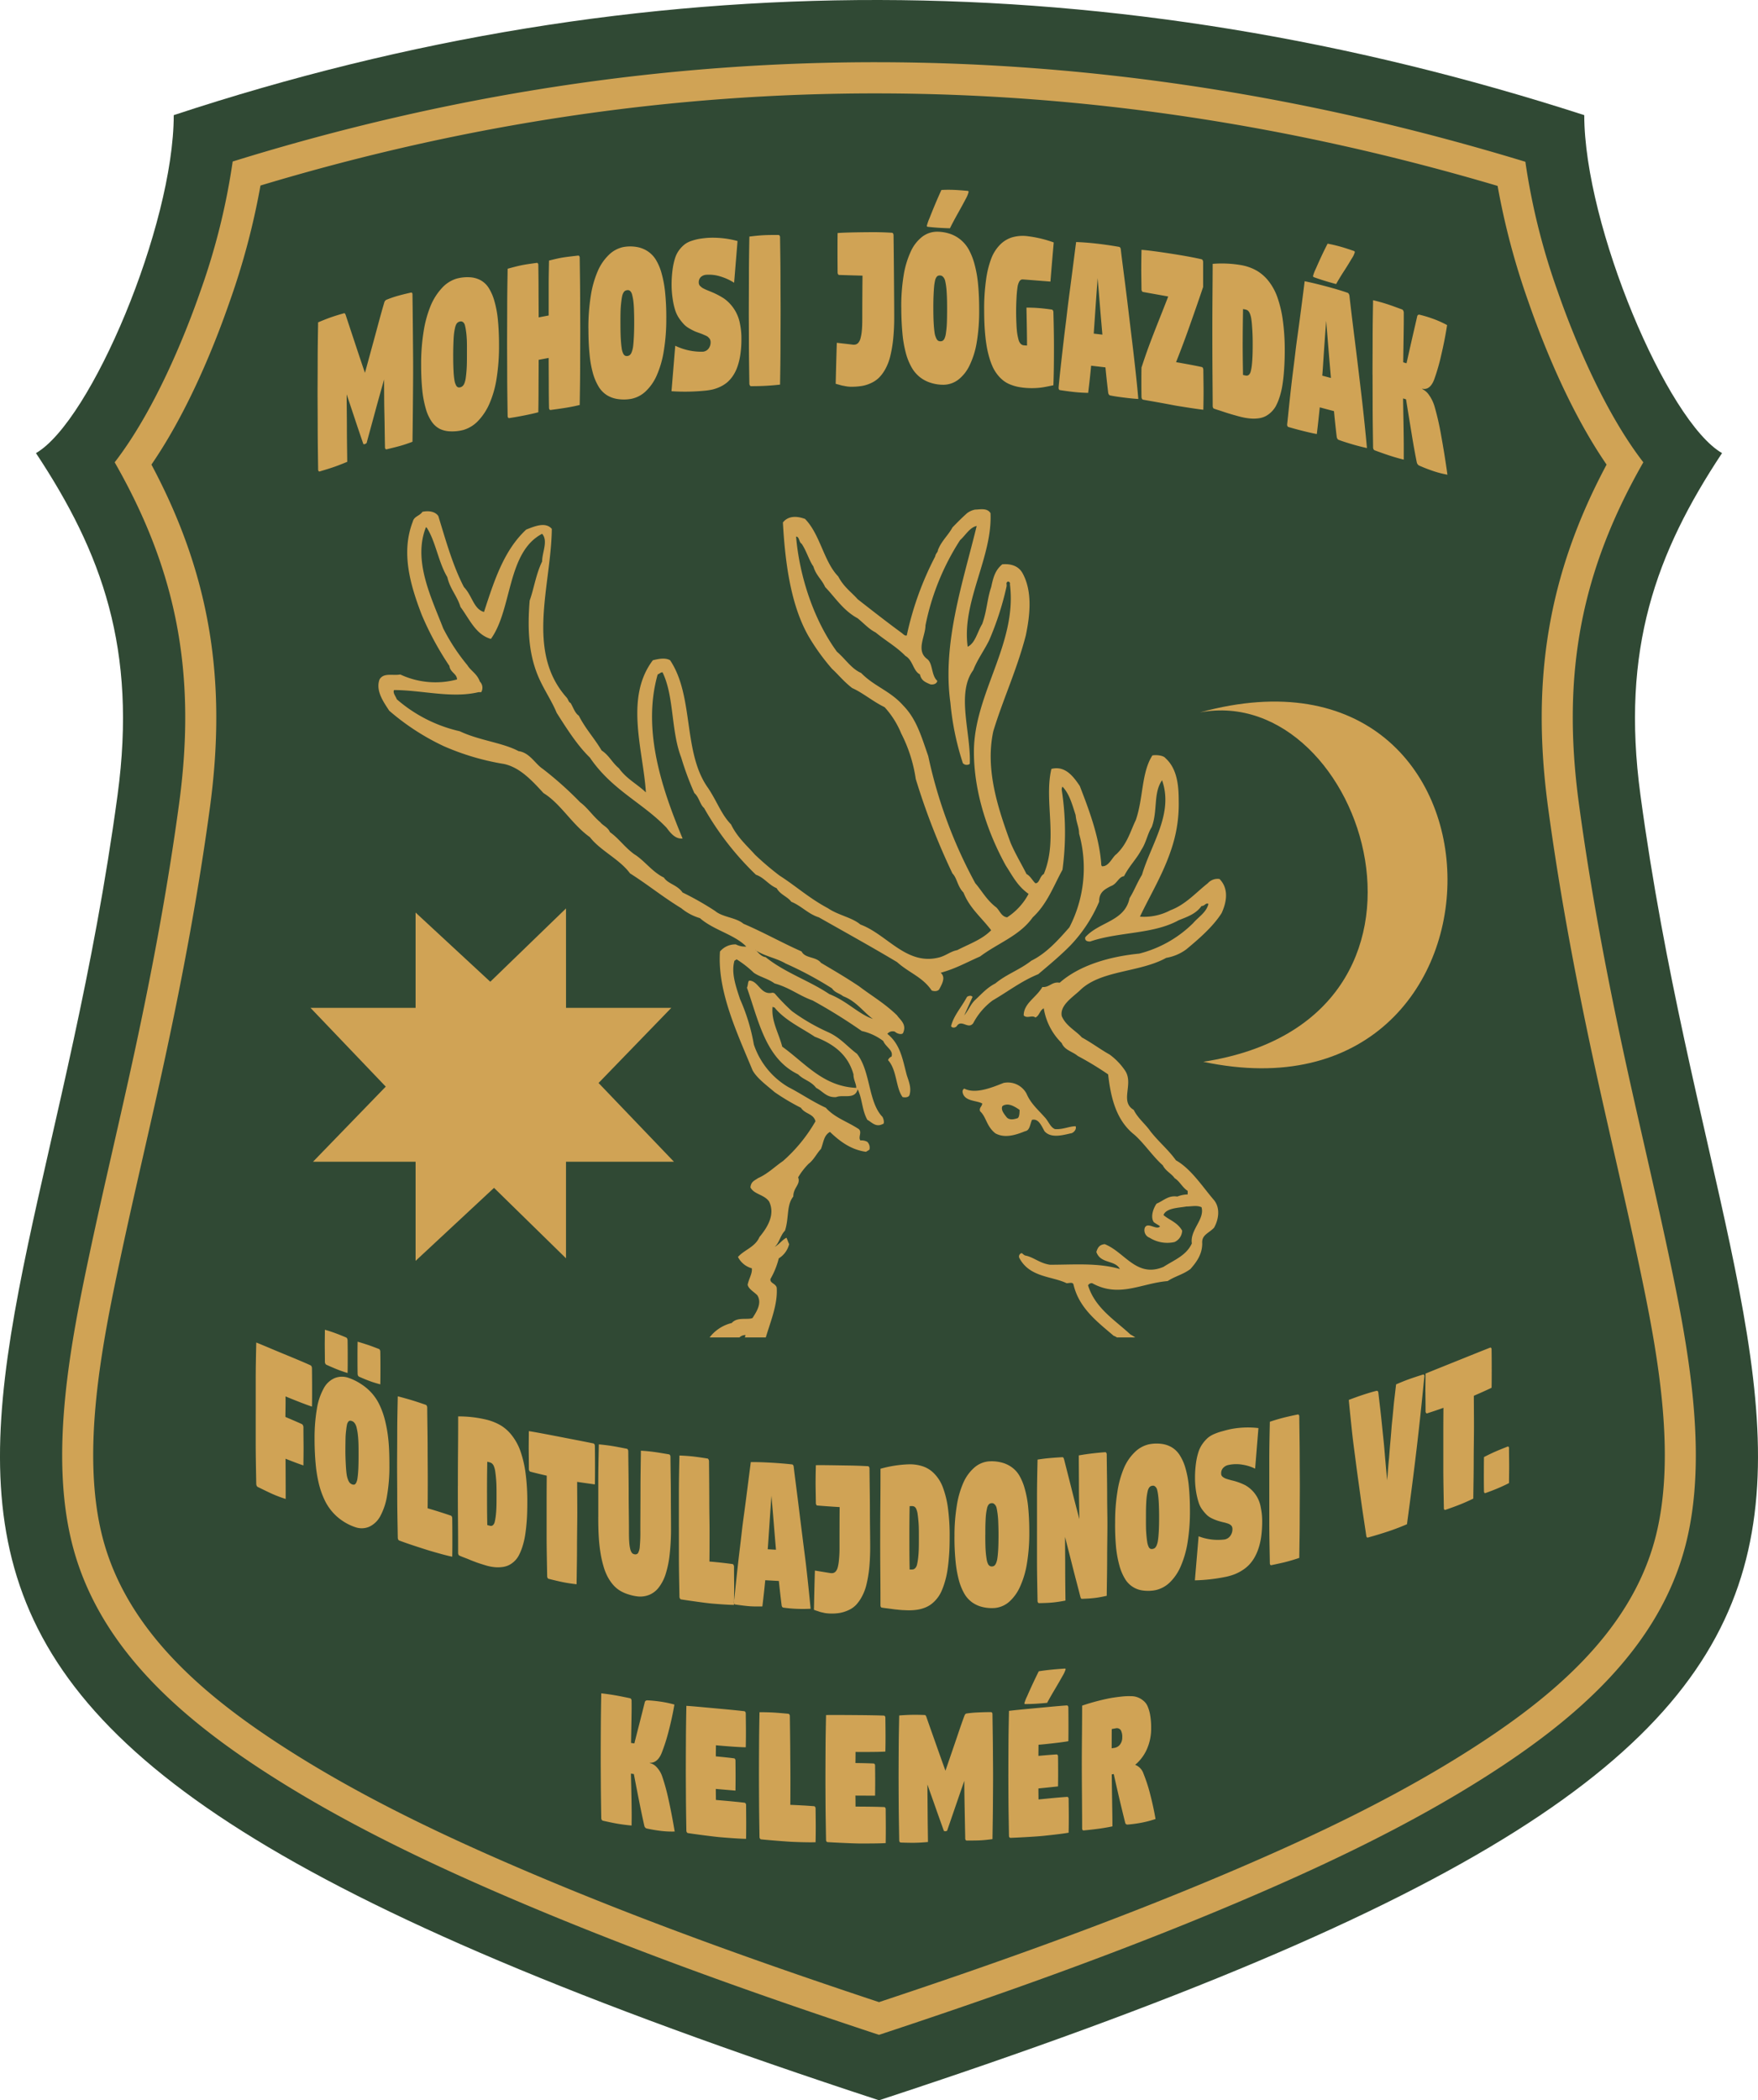
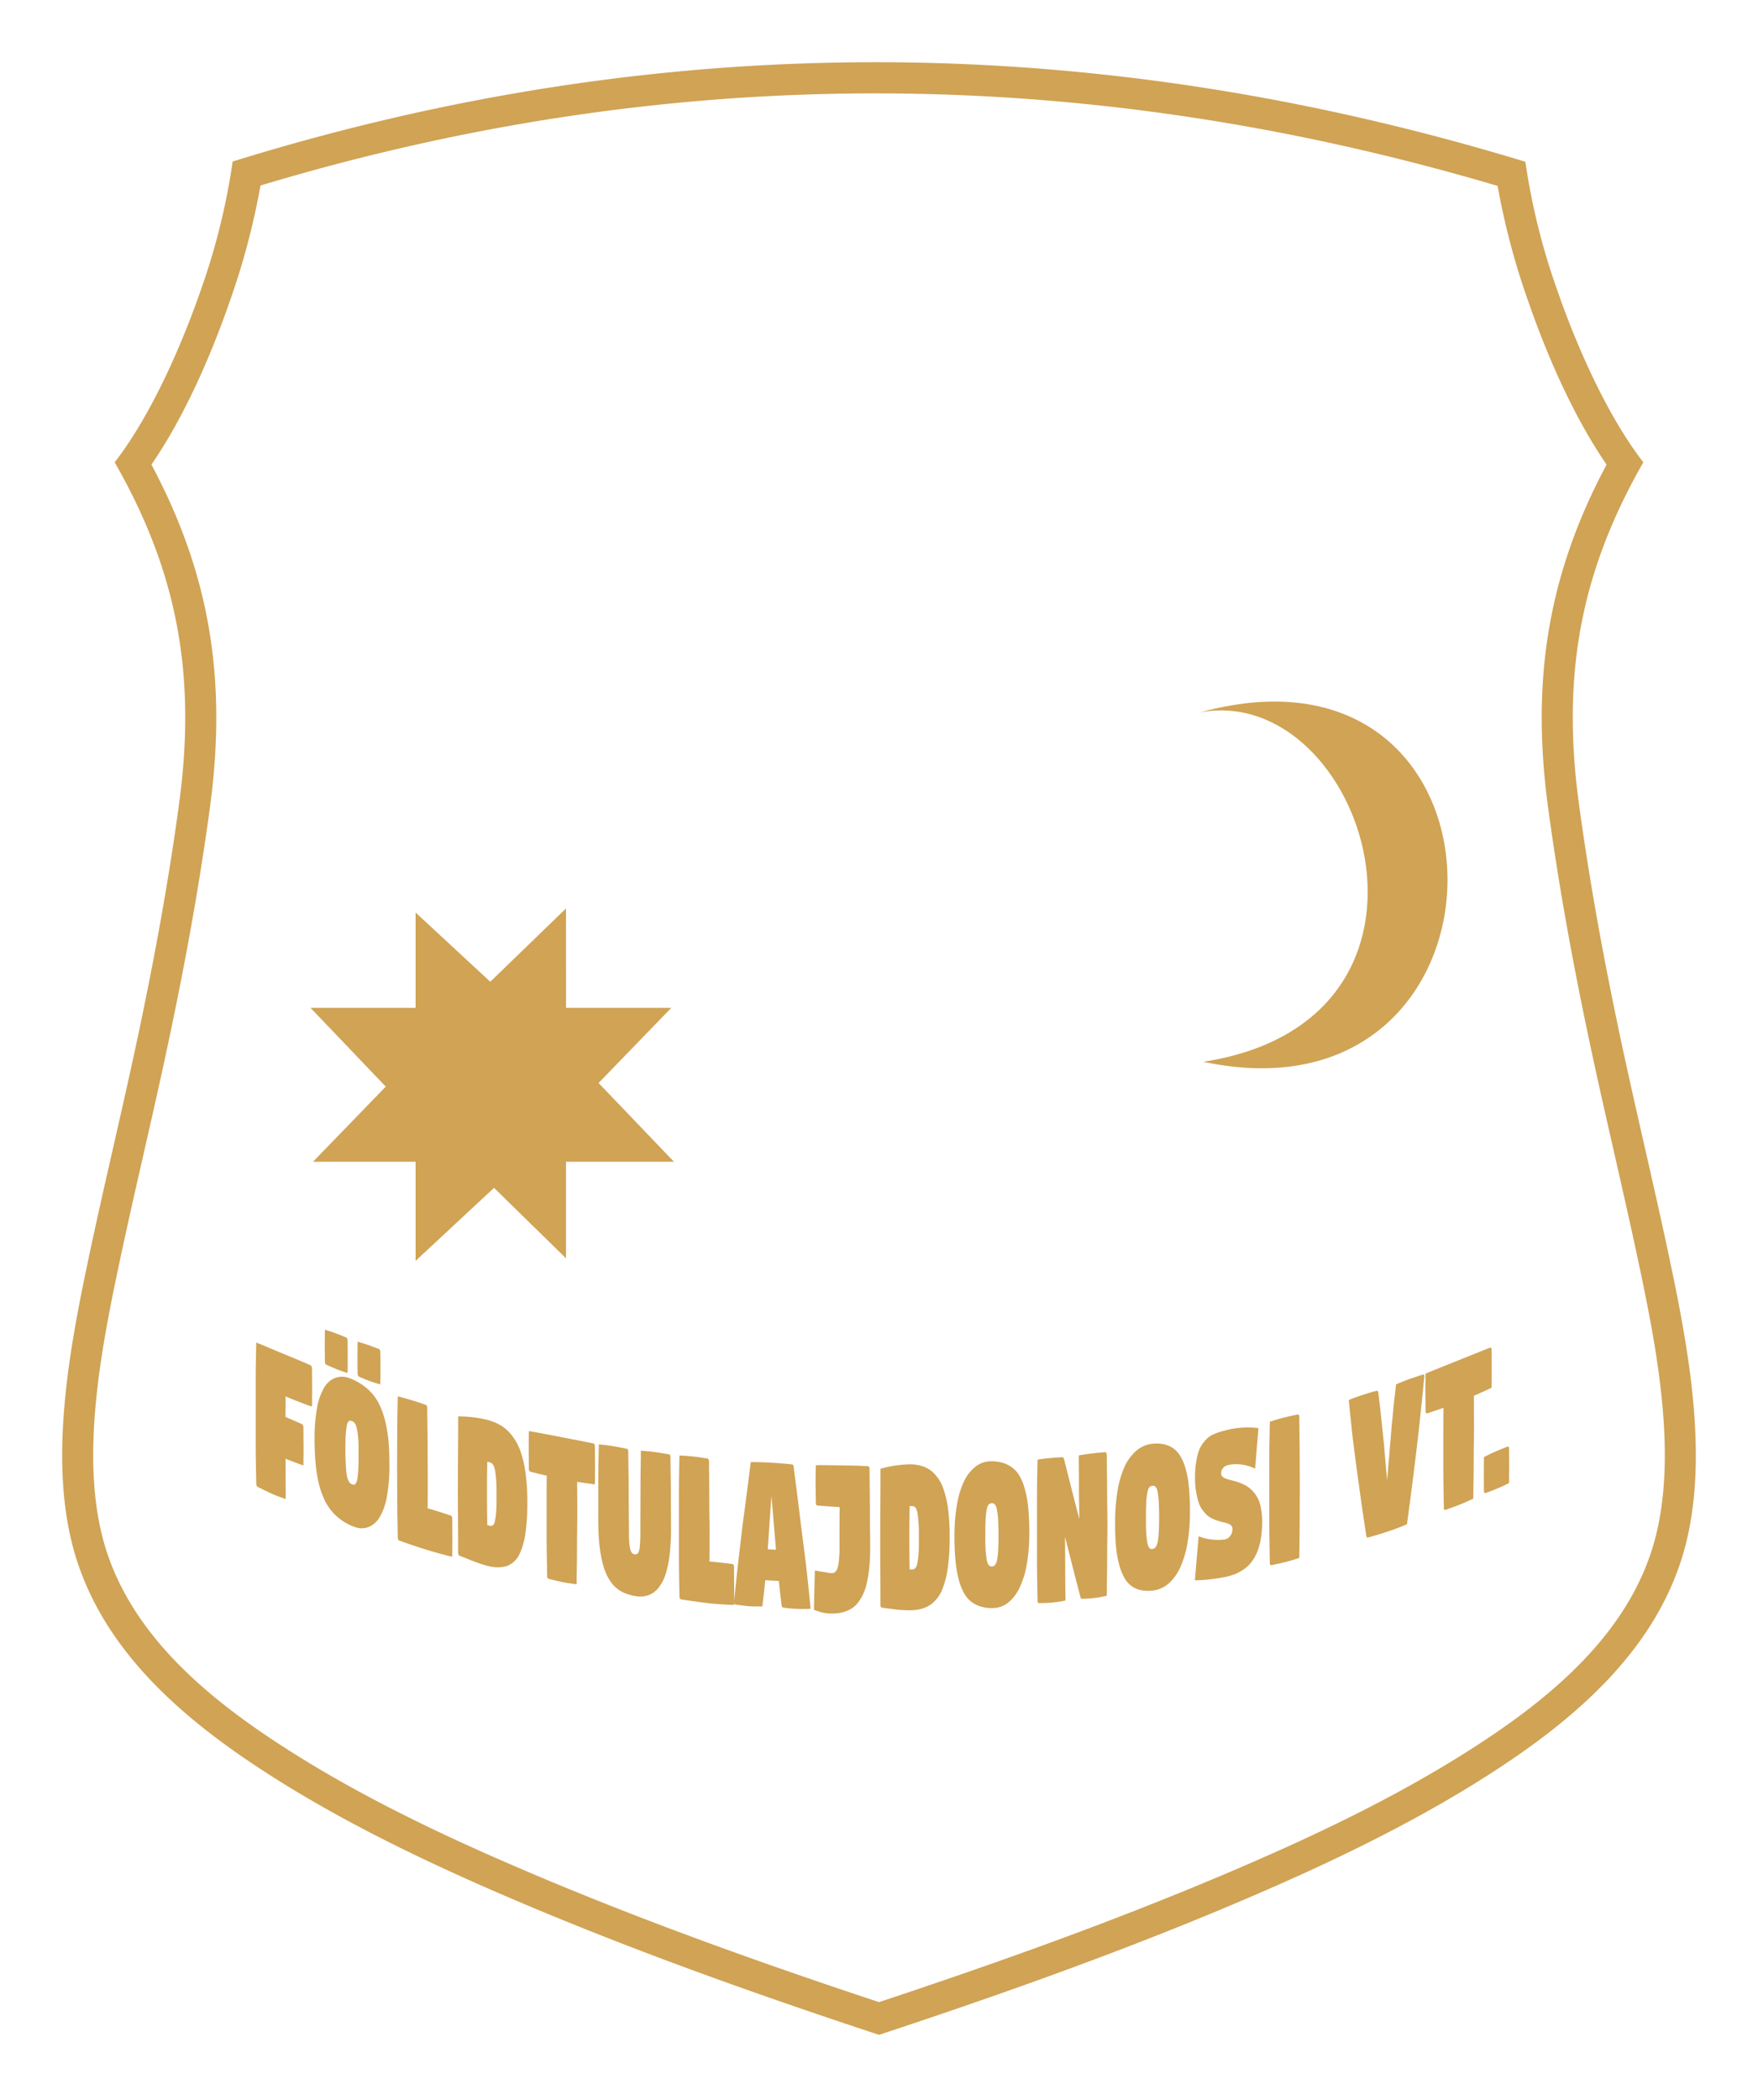
<svg xmlns="http://www.w3.org/2000/svg" id="Layer_1" data-name="Layer 1" viewBox="0 0 396.668 473.686">
  <defs>
    <style>
      .cls-1 {
        fill: #304934;
      }

      .cls-1, .cls-2 {
        fill-rule: evenodd;
      }

      .cls-2 {
        fill: #d0a355;
      }
    </style>
  </defs>
  <title>logo_vector1</title>
  <g>
-     <path class="cls-1" d="M100.225,410.33c106.087-34.978,212.175-34.265,318.261,0,.025,24.942,18.686,69.074,31.088,76.225-14.862,22.443-22.867,44.16-18.412,77.106,21.744,160.8,97.638,206.106-171.807,294.389C-10.09,769.767,65.8,724.458,87.548,563.661,92,530.715,84,509,69.136,486.555,81.539,479.4,100.2,435.272,100.225,410.33Z" transform="translate(-61.021 -384.363)" />
    <path class="cls-2" d="M398.93,426.29c-93.028-27.523-186.149-28.082-279.135-.084a164.567,164.567,0,0,1-6.952,26.183c-4.193,12.076-10.159,25.849-17.654,36.757,13.276,24.862,17.063,48.762,13.2,77.333-2.552,18.864-6.052,37.582-10.061,56.187-3.292,15.274-6.957,30.465-10.208,45.748-4.078,19.168-8.949,43.5-3.936,62.773,5.587,21.483,23.87,36.367,41.791,47.8,17.32,11.045,36.205,19.928,55.09,27.938,25.624,10.87,51.878,20.23,78.292,28.987,26.414-8.757,52.668-18.117,78.292-28.987,18.884-8.011,37.77-16.894,55.09-27.938,17.921-11.429,36.2-26.313,41.791-47.8,5.014-19.275.142-43.6-3.936-62.773-3.251-15.283-6.916-30.474-10.208-45.748-4.009-18.6-7.509-37.323-10.061-56.187-3.864-28.572-.077-52.471,13.2-77.333-7.495-10.908-13.461-24.681-17.654-36.757a164.565,164.565,0,0,1-6.937-26.1Zm-285.41-5.5c97.2-30.168,194.42-29.571,291.678.058a151.2,151.2,0,0,0,7.292,29.237c3.676,10.589,10.533,27.173,19.325,38.544-13.8,24.119-18.559,47.23-14.546,76.906,2.53,18.706,5.992,37.2,9.967,55.65,3.293,15.28,6.96,30.48,10.212,45.766,4.337,20.389,9.214,45.424,3.864,66-6.087,23.4-25.214,39.447-44.806,51.941-17.542,11.187-37,20.368-56.122,28.482-26.443,11.218-53.738,20.907-81.029,29.917-27.29-9.01-54.586-18.7-81.029-29.917-19.126-8.114-38.58-17.295-56.122-28.482C102.612,772.4,83.485,756.353,77.4,732.951c-5.351-20.572-.474-45.607,3.864-66,3.252-15.286,6.919-30.485,10.212-45.766,3.975-18.448,7.437-36.944,9.967-55.65,4.013-29.676-.745-52.787-14.546-76.906,8.792-11.37,15.649-27.954,19.325-38.544A151.122,151.122,0,0,0,113.52,420.795Z" transform="translate(-61.021 -384.363)" />
-     <path class="cls-2" d="M132.672,473.982c0-2.626.026-5.35.026-8.159s.051-5.743.1-8.761c1.1-.459,2.053-.844,2.848-1.12.974-.339,1.975-.646,3-.93.153-.042.278.107.385.432.714,2.175,1.436,4.335,2.155,6.509s1.437,4.335,2.181,6.5q1.077-3.948,2.155-7.89c.717-2.626,1.4-5.269,2.181-7.884a1.051,1.051,0,0,1,.436-.674,22.472,22.472,0,0,1,2.411-.851c.975-.283,2.052-.547,3.207-.805a.225.225,0,0,1,.257.1.658.658,0,0,1,.077.36c.049,3.51.077,6.627.1,9.344s.051,5.009.051,6.915c0,2.626-.026,5.363-.051,8.178s-.051,5.729-.1,8.748c-.975.374-1.872.673-2.668.9-.717.208-1.8.478-3.207.812-.078.018-.149-.018-.23-.111a.562.562,0,0,1-.1-.36c-.022-1.041-.052-2.606-.077-4.695s-.09-3.981-.1-5.677-.025-3.346-.025-4.911c-.667,2.383-1.358,4.793-2,7.183s-1.308,4.78-1.95,7.17c-.128.079-.257.157-.385.229a1.893,1.893,0,0,1-.334,0c-.642-1.873-1.282-3.739-1.9-5.618s-1.257-3.746-1.873-5.632c0,2.547.051,5.075.051,7.621s.052,5.075.077,7.616q-1.655.687-2.848,1.107c-.845.3-1.952.64-3.361,1.06a.223.223,0,0,1-.256-.085.545.545,0,0,1-.1-.36c-.048-3.5-.1-6.607-.1-9.318s-.026-5.029-.026-6.948Zm23.371-7.419a45.432,45.432,0,0,1,.564-7.451,25.557,25.557,0,0,1,1.565-5.743,13.483,13.483,0,0,1,2.489-3.962,7.372,7.372,0,0,1,3.284-2.174,9.223,9.223,0,0,1,3-.341,5.77,5.77,0,0,1,2.437.629,5.082,5.082,0,0,1,1.873,1.722,11.2,11.2,0,0,1,1.308,2.98,23.089,23.089,0,0,1,.8,4.288c.166,1.658.256,3.575.256,5.749a46.35,46.35,0,0,1-.539,7.4,22.988,22.988,0,0,1-1.59,5.664,13.311,13.311,0,0,1-2.514,3.883,7.53,7.53,0,0,1-3.309,2.1,9.659,9.659,0,0,1-2.976.341,5.784,5.784,0,0,1-2.437-.556,5.008,5.008,0,0,1-1.847-1.67,9.726,9.726,0,0,1-1.309-2.881,23.612,23.612,0,0,1-.8-4.249c-.166-1.649-.256-3.562-.256-5.73Zm7.234-1.905c0,1.3.026,2.423.077,3.32a19.7,19.7,0,0,0,.205,2.135,3.755,3.755,0,0,0,.359,1.139.882.882,0,0,0,.436.452.983.983,0,0,0,.513.013,1.294,1.294,0,0,0,.513-.262,1.685,1.685,0,0,0,.436-.661,5.255,5.255,0,0,0,.308-1.3c.078-.556.154-1.3.205-2.226s.051-2.05.051-3.353c0-1.1.013-2.043-.026-2.854s-.1-1.481-.179-2a11.3,11.3,0,0,0-.231-1.263,1.484,1.484,0,0,0-.334-.681,1.021,1.021,0,0,0-.41-.249.926.926,0,0,0-.436.019,1.263,1.263,0,0,0-.436.19,1.34,1.34,0,0,0-.359.419,3.458,3.458,0,0,0-.283.845,11.534,11.534,0,0,0-.23,1.375c-.064.548-.1,1.238-.129,2.063s-.052,1.768-.052,2.875Zm12.161-2.776c0-2.625.025-5.35.025-8.166s.052-5.729.1-8.741c1.1-.308,2.1-.573,3.027-.766.949-.2,2.13-.362,3.54-.557a.26.26,0,0,1,.257.118.59.59,0,0,1,.1.38c.023,1.722.051,3.555.051,5.526s.026,4.053.026,6.266c.744-.137,1.488-.282,2.257-.426V448.6c0-2.056.052-3.883.077-5.468,1.1-.281,2.1-.52,3.027-.675.949-.159,2.13-.287,3.54-.452a.261.261,0,0,1,.257.124.627.627,0,0,1,.1.386c.048,3.516.1,6.627.1,9.35s.025,5.029.025,6.934c0,2.626-.025,5.349-.025,8.165s-.052,5.723-.1,8.735c-1.1.268-2.1.464-3.028.616-.949.155-2.13.322-3.54.511a.246.246,0,0,1-.257-.131.733.733,0,0,1-.1-.373c-.023-1.225-.051-2.776-.051-4.643s-.026-4.066-.026-6.587c-.769.144-1.514.288-2.257.425,0,2.436-.026,4.643-.026,6.607s-.026,3.713-.051,5.219c-1.1.295-2.107.5-3.027.688-.952.189-2.13.415-3.54.628a.242.242,0,0,1-.257-.124.7.7,0,0,1-.1-.367c-.049-3.516-.1-6.627-.1-9.338s-.025-5.029-.025-6.947Zm18.343-3.392a45.942,45.942,0,0,1,.539-7.386,22.809,22.809,0,0,1,1.565-5.572,11.272,11.272,0,0,1,2.488-3.66,6.58,6.58,0,0,1,3.284-1.788,8.716,8.716,0,0,1,3.027-.02,6.413,6.413,0,0,1,2.412.923,6.144,6.144,0,0,1,1.9,1.938,12.044,12.044,0,0,1,1.308,3.1,25.507,25.507,0,0,1,.8,4.367,55.286,55.286,0,0,1,.257,5.775,43.781,43.781,0,0,1-.564,7.34,22.2,22.2,0,0,1-1.59,5.52,10.974,10.974,0,0,1-2.489,3.588,6.579,6.579,0,0,1-3.309,1.709,9.3,9.3,0,0,1-3,.039,6.4,6.4,0,0,1-2.412-.851,5.8,5.8,0,0,1-1.873-1.9,12.185,12.185,0,0,1-1.308-3.038,23.97,23.97,0,0,1-.77-4.328c-.166-1.658-.256-3.588-.256-5.756Zm7.235-1.054c0,1.3.026,2.429.077,3.333s.127,1.618.205,2.147a3.9,3.9,0,0,0,.334,1.179,1.039,1.039,0,0,0,.436.491,1.007,1.007,0,0,0,.539.065,1.149,1.149,0,0,0,.513-.209,1.529,1.529,0,0,0,.41-.609,5.192,5.192,0,0,0,.333-1.264c.079-.556.129-1.278.18-2.2s.077-2.049.077-3.353c0-1.1-.026-2.036-.052-2.855s-.09-1.488-.154-2.017a11.162,11.162,0,0,0-.257-1.284,1.7,1.7,0,0,0-.333-.727.787.787,0,0,0-.821-.32,1.129,1.129,0,0,0-.436.144,1.155,1.155,0,0,0-.36.386,2.618,2.618,0,0,0-.308.825c-.077.36-.142.814-.205,1.349-.065.552-.128,1.231-.154,2.056-.025.805-.026,1.755-.026,2.861Zm11.519,15.159q.423-5.127.846-10.254a13.6,13.6,0,0,0,6.131,1.349,1.787,1.787,0,0,0,1.385-.707,2.3,2.3,0,0,0,.461-1.408,1.624,1.624,0,0,0-.077-.517,1.088,1.088,0,0,0-.231-.412,3.494,3.494,0,0,0-.334-.334,2.382,2.382,0,0,0-.487-.269c-.231-.1-.412-.182-.565-.249-.128-.056-.334-.137-.616-.242-.513-.19-.926-.326-1.206-.446a13.24,13.24,0,0,1-1.206-.622,5.418,5.418,0,0,1-1.257-.936,11.276,11.276,0,0,1-1.078-1.329,7.335,7.335,0,0,1-.923-1.866,15.444,15.444,0,0,1-.565-2.515,21.355,21.355,0,0,1-.257-3.287,24.89,24.89,0,0,1,.231-3.437,15.254,15.254,0,0,1,.565-2.567,6.1,6.1,0,0,1,.949-1.833,6.845,6.845,0,0,1,1.231-1.257,5.2,5.2,0,0,1,1.539-.773,12.056,12.056,0,0,1,1.745-.452c.512-.085,1.18-.169,1.949-.229a21.293,21.293,0,0,1,6.67.72c-.257,3.13-.513,6.273-.769,9.409a12.321,12.321,0,0,0-3.028-1.395,8.53,8.53,0,0,0-3.206-.406,2,2,0,0,0-1.283.518,1.628,1.628,0,0,0-.462,1.218,1.242,1.242,0,0,0,.077.446.939.939,0,0,0,.257.379c.13.115.254.227.359.308a3.528,3.528,0,0,0,.539.308c.232.115.411.2.565.262s.384.16.692.288a17.669,17.669,0,0,1,3.207,1.63,8.974,8.974,0,0,1,3.618,5.782,16.386,16.386,0,0,1,.308,3.352,23.737,23.737,0,0,1-.231,3.451,14.746,14.746,0,0,1-.641,2.718,8.96,8.96,0,0,1-1,2.069,7.312,7.312,0,0,1-1.308,1.513,7.221,7.221,0,0,1-1.59,1.014,9.078,9.078,0,0,1-1.77.628,14.08,14.08,0,0,1-1.924.281,45.794,45.794,0,0,1-7.311.1Zm17.445-17.987c0-2.626.026-5.343.026-8.159s.052-5.723.1-8.728c1.1-.138,2.1-.245,3.053-.3s2.13-.071,3.54-.059a.3.3,0,0,1,.231.158.661.661,0,0,1,.1.393c.049,3.523.1,6.646.1,9.364s.025,5.035.025,6.941c0,2.626-.025,5.349-.025,8.159s-.052,5.716-.1,8.728c-1.1.131-2.1.207-3.027.262-.95.056-2.129.092-3.54.092-.1,0-.166-.054-.231-.164a.758.758,0,0,1-.129-.38c-.048-3.523-.1-6.64-.1-9.351s-.026-5.035-.026-6.954Zm19.6,16.3c.077-3.071.155-6.155.257-9.232,1.129.131,2.285.255,3.438.4a2.144,2.144,0,0,0,.77-.007,1.312,1.312,0,0,0,.641-.393,2.508,2.508,0,0,0,.488-.976,9.9,9.9,0,0,0,.307-1.774c.077-.759.1-1.683.1-2.763,0-3.4.025-6.613.051-9.632-1.77-.046-3.515-.1-5.259-.157a.285.285,0,0,1-.256-.164.809.809,0,0,1-.1-.393c-.023-2.154-.026-3.7-.026-4.61,0-1.519,0-2.94.026-4.282,1.1-.1,3.643-.172,7.594-.2,1.718-.013,3.284.051,4.694.137a.311.311,0,0,1,.231.17.794.794,0,0,1,.1.4c.049,3.523.077,6.823.1,9.894s.051,5.913.051,8.532a47.78,47.78,0,0,1-.231,4.937,28.156,28.156,0,0,1-.641,3.824,11.956,11.956,0,0,1-1.052,2.835,8.911,8.911,0,0,1-1.411,1.99,6.17,6.17,0,0,1-1.771,1.257,8.05,8.05,0,0,1-2.052.688,14.558,14.558,0,0,1-2.36.2c-.18,0-.334,0-.513-.007s-.333-.026-.462-.039-.281-.04-.462-.072-.306-.06-.411-.078c-.075-.014-.231-.036-.436-.085-.231-.056-.36-.1-.436-.118s-.23-.069-.488-.137-.411-.117-.488-.137Zm14.8-17.168a42.912,42.912,0,0,1,.539-7.295,20.553,20.553,0,0,1,1.591-5.323,8.828,8.828,0,0,1,2.463-3.255,5.516,5.516,0,0,1,3.31-1.244,9.23,9.23,0,0,1,3,.445,7.526,7.526,0,0,1,2.412,1.3,7.715,7.715,0,0,1,1.9,2.252,14.893,14.893,0,0,1,1.308,3.306,26.466,26.466,0,0,1,.8,4.485c.167,1.7.256,3.641.256,5.808a42.452,42.452,0,0,1-.538,7.262,18.9,18.9,0,0,1-1.616,5.258,8.955,8.955,0,0,1-2.488,3.2,5.639,5.639,0,0,1-3.31,1.2,9.247,9.247,0,0,1-3-.446,7.44,7.44,0,0,1-2.412-1.263,7.532,7.532,0,0,1-1.873-2.194,13.679,13.679,0,0,1-1.308-3.241,26.031,26.031,0,0,1-.77-4.459c-.153-1.69-.257-3.634-.257-5.795Zm7.235.124c0,1.3.026,2.43.077,3.34s.127,1.644.205,2.187a4.21,4.21,0,0,0,.36,1.231,1.407,1.407,0,0,0,.411.57,1.054,1.054,0,0,0,.538.144,1.026,1.026,0,0,0,.513-.118,1.219,1.219,0,0,0,.436-.55,4.322,4.322,0,0,0,.307-1.218,20.711,20.711,0,0,0,.205-2.174c.038-.91.052-2.037.052-3.34,0-1.093-.013-2.042-.052-2.861s-.077-1.5-.154-2.036a13.3,13.3,0,0,0-.231-1.323,1.932,1.932,0,0,0-.359-.779,1.338,1.338,0,0,0-.385-.347.979.979,0,0,0-.436-.1,1.036,1.036,0,0,0-.436.072.884.884,0,0,0-.36.327,2.069,2.069,0,0,0-.308.773,10.738,10.738,0,0,0-.205,1.316c-.051.536-.09,1.212-.128,2.023s-.052,1.755-.052,2.861Zm-1.283-18.354c-.129-.015-.18-.1-.18-.242a11.231,11.231,0,0,1,.616-1.742c.727-1.849,1.59-3.962,2.668-6.319.873-.046,1.8-.06,2.8-.019.923.037,1.975.121,3.156.229.1.009.179.085.179.249a6.527,6.527,0,0,1-.693,1.644c-.33.643-.889,1.676-1.693,3.11s-1.411,2.586-1.821,3.43c-1.693-.045-3.361-.146-5.028-.34Zm12.75,18.766a46.587,46.587,0,0,1,.436-6.855,21.427,21.427,0,0,1,1.206-4.852,8.994,8.994,0,0,1,2-3.071,6.5,6.5,0,0,1,2.617-1.591,8.619,8.619,0,0,1,3.258-.308,26.973,26.973,0,0,1,6.183,1.441c-.256,2.946-.513,5.886-.744,8.826-2.052-.157-4.1-.323-6.157-.478a.914.914,0,0,0-.513.085,1.208,1.208,0,0,0-.436.537,3.719,3.719,0,0,0-.333,1.2c-.077.524-.154,1.244-.205,2.154s-.1,2.023-.1,3.326c0,1.087.039,2.043.077,2.875s.1,1.526.179,2.056a12.256,12.256,0,0,0,.283,1.329,2.125,2.125,0,0,0,.359.793,1.4,1.4,0,0,0,.41.373,1.177,1.177,0,0,0,.462.131c.231.018.462.039.693.052,0-1.84-.052-4.695-.129-8.558,1,0,1.924.036,2.719.1.872.068,1.874.176,3.027.347a.389.389,0,0,1,.231.2.729.729,0,0,1,.1.4c.1,3.471.128,6.089.128,7.877,0,3.077-.026,5.945-.128,8.59-.975.21-1.695.346-2.18.433a14.9,14.9,0,0,1-1.77.19,16.925,16.925,0,0,1-2.232-.026,14.783,14.783,0,0,1-1.873-.255,9.853,9.853,0,0,1-1.667-.511,6.372,6.372,0,0,1-1.514-.845,7.7,7.7,0,0,1-1.283-1.257,8.793,8.793,0,0,1-1.1-1.722,14.8,14.8,0,0,1-.847-2.272,22.138,22.138,0,0,1-.641-2.875c-.167-1.063-.295-2.24-.385-3.556s-.128-2.73-.128-4.276Zm16.8,17.568c0-.15.054-.734.155-1.735.309-3.064.676-6.207,1.052-9.482.188-1.636.437-3.464.667-5.487s.53-4.245.846-6.659c.633-4.84,1.027-8.014,1.232-9.527,1.154.039,2.746.135,4.746.367,1.9.22,3.54.476,4.925.714a.445.445,0,0,1,.283.19.817.817,0,0,1,.128.425c.238,2.118.71,5.583,1.309,10.4.3,2.407.565,4.688.821,6.816s.505,4.126.718,5.972c.428,3.707.821,7.2,1.1,10.509-1.077-.065-2.078-.174-3-.288-1.462-.18-2.591-.344-3.387-.524a.41.41,0,0,1-.256-.2.969.969,0,0,1-.154-.413c-.264-2.18-.462-4.086-.616-5.7-1.078-.131-2.155-.255-3.233-.38-.18,1.984-.411,4.027-.667,6.129-1.1-.026-2.053-.084-2.848-.163-.975-.1-2.129-.248-3.54-.465a.309.309,0,0,1-.205-.157.7.7,0,0,1-.077-.341Zm7.928-12.238c.641.078,1.282.15,1.949.229-.128-1.552-.334-3.772-.564-6.64s-.41-4.9-.513-6.1c-.1,1.513-.269,3.686-.461,6.522s-.334,4.826-.41,5.992Zm10.723-14.628c0-1.513.026-2.934.052-4.269,1.077.072,3.593.371,7.517,1,2.618.416,4.617.8,6.029,1.126a.373.373,0,0,1,.257.217.917.917,0,0,1,.1.419v5.618c-1.129,3.379-2.232,6.489-3.232,9.318s-1.976,5.376-2.873,7.635c2.77.485,4.72.855,5.823,1.107a.345.345,0,0,1,.231.209.912.912,0,0,1,.1.412c.024,2.259.051,3.876.051,4.846,0,1.486-.026,2.868-.051,4.158q-1.617-.176-5.926-.877c-.564-.092-1.844-.35-3.823-.707s-3.258-.571-3.874-.687a.385.385,0,0,1-.231-.209.875.875,0,0,1-.1-.406c-.023-1.218-.026-2.357-.026-3.444,0-1.008,0-2.076.026-3.189.539-1.637,1.091-3.273,1.693-4.9s1.411-3.7,2.411-6.22,1.642-4.151,1.924-4.9c-2.642-.485-4.541-.807-5.7-1.028a.363.363,0,0,1-.231-.2.867.867,0,0,1-.1-.405c-.024-2.161-.052-3.706-.052-4.616Zm22.884,16.514c0,2.233.026,4.708.077,7.445.18.039.36.073.565.118a1.04,1.04,0,0,0,.461,0,.822.822,0,0,0,.385-.256,1.65,1.65,0,0,0,.333-.707,8.919,8.919,0,0,0,.231-1.264c.064-.522.115-1.2.154-2.01s.052-1.761.052-2.855c0-1.31-.039-2.422-.1-3.359s-.114-1.661-.205-2.22a5.071,5.071,0,0,0-.333-1.3,1.816,1.816,0,0,0-.436-.662,1.241,1.241,0,0,0-.538-.242c-.205-.043-.385-.085-.565-.118q-.076,4.646-.077,7.432Zm-6.85-1.329c0-1.88,0-4.59.026-8.152s.051-6.273.051-8.139a25.415,25.415,0,0,1,6.747.347,10.817,10.817,0,0,1,3.232,1.211,9.551,9.551,0,0,1,2.617,2.305,12.725,12.725,0,0,1,2,3.66,26.184,26.184,0,0,1,1.231,5.212,49.332,49.332,0,0,1,.436,6.98c0,1.546-.065,2.959-.154,4.237s-.219,2.433-.385,3.444a16.608,16.608,0,0,1-.641,2.685,12.061,12.061,0,0,1-.847,2.03,5.8,5.8,0,0,1-1.1,1.388,5.4,5.4,0,0,1-1.283.9,4.884,4.884,0,0,1-1.513.439,8.471,8.471,0,0,1-1.668.052,13.09,13.09,0,0,1-1.872-.275c-.23-.049-.464-.105-.744-.177-.258-.065-.486-.131-.693-.19s-.488-.135-.821-.229c-.36-.1-.591-.181-.744-.223-.18-.049-.464-.137-.9-.281-.413-.137-.666-.22-.77-.255-.127-.043-.41-.141-.924-.3s-.794-.269-.872-.288a.377.377,0,0,1-.23-.2.9.9,0,0,1-.1-.412c0-1.735-.026-4.328-.051-7.759s-.026-6.1-.026-8Zm16.881,19.971c0-.151.078-.723.179-1.716.309-3.022.632-6.124,1.026-9.344.2-1.6.436-3.4.667-5.389s.557-4.169.872-6.535c.634-4.758,1.026-7.871,1.206-9.357,1.154.223,2.746.6,4.772,1.133,1.873.5,3.515.982,4.925,1.473a.554.554,0,0,1,.257.236,1.07,1.07,0,0,1,.154.445q.356,3.24,1.283,10.634c.307,2.449.59,4.774.847,6.947s.506,4.2.719,6.07q.642,5.654,1.1,10.686c-1.1-.242-2.1-.5-3.027-.766-1.463-.43-2.592-.792-3.387-1.094a.53.53,0,0,1-.257-.249,1.1,1.1,0,0,1-.154-.432c-.263-2.212-.462-4.151-.616-5.788-1.078-.281-2.155-.57-3.207-.851-.205,1.951-.41,3.961-.666,6.017-1.1-.2-2.077-.441-2.874-.635-.947-.231-2.129-.54-3.54-.956a.381.381,0,0,1-.205-.19.742.742,0,0,1-.077-.34Zm7.927-11.046,1.949.518c-.128-1.572-.333-3.818-.564-6.725s-.411-4.957-.513-6.168c-.1,1.493-.27,3.64-.462,6.449s-.308,4.78-.411,5.926Zm-1.9-22.211c1.666.6,3.335,1.107,5.028,1.552.411-.74,1.012-1.76,1.821-3s1.342-2.146,1.668-2.7a5.354,5.354,0,0,0,.719-1.46.282.282,0,0,0-.18-.295c-1.179-.409-2.23-.754-3.155-1.009-1-.275-1.924-.485-2.8-.648-1.078,2.1-1.941,4.006-2.668,5.677a8.9,8.9,0,0,0-.616,1.591.267.267,0,0,0,.179.288Zm13.237,22.041c0-2.626.026-5.337.026-8.153s.051-5.7.1-8.689c1.1.255,2.1.535,3.027.832.948.3,2.128.738,3.54,1.257a.431.431,0,0,1,.231.249,1,1,0,0,1,.129.432v1.99c0,.923-.051,4.008-.129,9.226a3.034,3.034,0,0,0,.385.131c.152.042.282.079.359.1.231-.983.6-2.682,1.154-5.108.549-2.406.981-4.229,1.257-5.474a.482.482,0,0,1,.205-.321.4.4,0,0,1,.308-.052,27,27,0,0,1,2.77.818,23.26,23.26,0,0,1,3.464,1.526c-.359,2.331-.8,4.531-1.283,6.574a45.624,45.624,0,0,1-1.642,5.729c-.639,1.661-1.591,2.318-2.693,2.037v.079a4.016,4.016,0,0,1,1.59,1.421,8.682,8.682,0,0,1,1.206,2.547,61.442,61.442,0,0,1,1.488,6.541c.461,2.547.95,5.494,1.411,8.814a22.516,22.516,0,0,1-3.643-.975c-.974-.342-1.9-.709-2.771-1.1a.829.829,0,0,1-.308-.281,1.168,1.168,0,0,1-.205-.472c-.3-1.5-.666-3.438-1.052-5.8s-.847-5.153-1.36-8.368c-.231-.072-.462-.144-.667-.209,0,.308.025,1.905.077,4.806s.077,5.094.077,6.6v2.4c-1.1-.268-2.128-.568-3.027-.857-.948-.305-2.153-.728-3.566-1.251a.511.511,0,0,1-.231-.242.859.859,0,0,1-.1-.425c-.049-3.536-.1-6.666-.1-9.377S370.722,470.832,370.722,468.915Z" transform="translate(-61.021 -384.363)" />
-     <path class="cls-2" d="M280.926,499.3c1.093,0,2.809-.481,3.591.8.469,9.933-6.557,20.026-5.152,30.119,1.718-.8,2.186-3.363,3.279-5.127,1.092-3.044,1.092-5.607,2.029-8.331.469-2.242.937-3.845,2.5-5.127,1.874-.16,3.591.32,4.527,1.924,2.343,4.164,1.718,9.611.781,14.1-2.029,7.851-5.153,14.42-7.338,21.628-1.873,8.653,1.093,17.463,3.9,25.154,1.092,2.564,2.654,5.126,3.59,7.049.937.481,1.407,1.6,2.03,2.083.937,0,.937-1.6,1.875-2.083,3.278-7.85,0-16.5,1.717-23.711,3.123-.8,5,1.763,6.4,3.846,2.185,5.607,4.37,11.534,4.839,17.463a.961.961,0,0,0,.156.641c1.561.159,2.342-2.084,3.279-2.724,2.5-2.4,3.123-5.127,4.372-7.69,1.718-4.967,1.249-10.734,3.747-14.581.937-.159,2.5,0,2.966.64,2.654,2.4,2.967,6.25,2.967,9.615a31.558,31.558,0,0,1-1.406,10.093c-1.874,6.087-5,11.054-7.338,16.02a12.7,12.7,0,0,0,6.869-1.442c3.436-1.28,5.778-4.006,8.432-6.088a2.948,2.948,0,0,1,2.654-.962c2.03,2.083,1.718,4.967.469,7.691-2.03,3.205-5.465,6.089-7.963,8.171a10.558,10.558,0,0,1-4.529,1.922c-6.088,3.364-14.832,2.724-19.515,7.37-1.717,1.6-4.528,3.364-4.061,5.768.936,2.244,3.28,3.363,4.528,4.807,2.341,1.281,4.215,2.723,6.245,3.845a14.5,14.5,0,0,1,3.436,3.525c2.185,3.044-1.25,7.049,2.029,8.97.937,1.924,2.654,3.206,3.746,4.808,1.874,2.4,4.061,4.165,5.777,6.568,3.436,1.923,6.091,6.088,8.587,8.971,1.561,1.923.937,4.646,0,6.249-1.248,1.282-2.81,1.6-2.655,3.525,0,2.563-1.4,4.326-2.654,5.767-1.717,1.282-3.434,1.6-5.151,2.724-5.933.481-10.93,3.844-17.019.481a.937.937,0,0,0-.936.481c1.561,5.127,6.09,7.85,9.524,11.054a11.041,11.041,0,0,1,1.122.692h-4.144a2.844,2.844,0,0,0-.727-.371c-3.746-3.2-7.807-6.248-9.055-11.536-.156-.641-.936-.32-1.561-.32-3.279-1.6-8.275-1.282-10.617-5.607a.784.784,0,0,1,.312-1.123c.311-.159.311.161.937.481,1.873.321,3.278,1.762,5.62,2.083,5.464,0,10.772-.48,15.769.961-1.093-2.082-4.372-1.121-5.308-3.845.311-.961.624-1.6,1.873-1.762,4.529,1.762,7.183,7.69,13.272,5.128,2.5-1.6,5.152-2.564,6.4-5.287-.468-3.044,2.966-5.448,2.186-8.171-1.094-.48-2.186-.159-3.435-.159-1.717.319-4.529.319-5.152,1.922,1.249,1.122,3.123,1.6,4.215,3.525a2.911,2.911,0,0,1-1.717,2.564,7.508,7.508,0,0,1-5.621-.961,1.8,1.8,0,0,1-1.092-2.243c.625-1.442,2.655.64,3.435-.321-.313-.321-.78-.481-1.406-.961-.781-1.122-.156-3.045.626-4.167,1.56-.639,2.654-1.922,4.683-1.6a6.764,6.764,0,0,1,2.341-.481v-.8c-1.249-.8-1.717-2.083-2.966-2.883-.624-.962-2.029-1.6-2.654-2.885-2.186-1.922-4.216-4.966-6.4-6.889-4.059-3.2-5.309-8.169-5.932-13.617a72.152,72.152,0,0,0-6.87-4.166c-1.094-.962-2.966-1.282-3.592-2.884a14.1,14.1,0,0,1-4.059-7.851c-.937.481-.937,1.6-1.875,2.082-.78-.64-1.873.321-2.653-.48,0-2.723,2.81-4,4.215-6.409,1.561.16,2.186-1.28,3.9-.961,4.528-4,11.4-5.927,17.955-6.568a26.508,26.508,0,0,0,12.176-6.889c1.251-1.442,2.967-2.4,3.437-4.325-.626-.321-.782.479-1.562.479-1.249,1.763-3.123,2.4-5.151,3.206-5.778,3.2-13.428,2.564-19.986,4.8-.624,0-1.249-.159-1.092-.961,3.121-3.525,8.9-3.525,9.991-8.813,1.093-1.762,1.562-3.2,2.811-5.286,2.03-6.889,7.182-13.778,4.527-21.308-2.03,2.884-.936,6.89-2.341,10.574-.936,1.443-1.25,3.525-2.342,5.128-1.092,2.083-2.655,3.523-3.9,5.927-1.25.16-1.56,1.762-2.967,2.242-1.559.8-2.654,1.442-2.654,3.525a32.808,32.808,0,0,1-6.4,9.774c-2.185,2.241-4.684,4.325-7.337,6.568-3.9,1.6-6.714,3.845-10.3,5.928a15.164,15.164,0,0,0-4.371,5.127c-1.094,1.443-2.5-.8-3.592.481-.311.64-1.25.64-1.405.161.624-2.4,2.186-4.007,3.59-6.569.157-.161.937-.481,1.25,0l-1.873,4.165c.936-1.121,1.4-2.4,2.341-3.364,1.718-1.6,2.809-2.884,4.684-3.845,2.5-2.083,5.465-3.044,8.119-5.127,3.28-1.6,5.933-4.486,8.588-7.529a29.093,29.093,0,0,0,2.184-21.147c0-1.443-.623-2.4-.779-4.167-.78-2.4-1.405-4.807-2.967-6.409a1.23,1.23,0,0,0-.156.8,62.721,62.721,0,0,1,.156,17.943c-2.029,3.685-3.435,7.692-6.712,10.735-2.967,4.167-7.807,5.768-11.866,8.813-3.279,1.442-5.465,2.723-8.9,3.684,1.094.962.469,2.243-.312,3.686-.156.32-.78.639-1.717.32-2.03-3.044-5.153-4.006-7.807-6.408-5.621-3.364-11.71-6.729-17.643-10.094-2.5-.8-3.9-2.564-6.245-3.525-.78-1.121-2.5-1.6-3.279-3.044-1.874-.8-2.811-2.4-4.684-3.044a65.959,65.959,0,0,1-11.711-15.06c-.936-.8-1.092-2.4-2.184-3.364a65.9,65.9,0,0,1-2.967-8.01c-2.342-6.088-1.561-13.779-4.215-19.225-.47,0-.626.319-1.095.48-3.59,12.657,1.095,26.115,5.622,37.008-1.561.161-2.655-1.119-3.591-2.4-5.31-5.607-12.335-8.491-17.332-15.86-2.81-2.724-5.15-6.409-7.494-10.093-1.249-3.044-3.28-5.769-4.527-9.132-1.874-4.966-2.029-10.414-1.562-16.182.937-2.563,1.406-5.927,2.81-8.812,0-2.083,1.406-4.646,0-6.247-7.961,4.164-6.713,16.982-11.553,23.71-3.434-.961-4.839-4.486-6.869-7.209-.781-2.564-2.342-4.005-2.967-6.729-2.03-3.365-2.655-8.171-4.684-11.215h-.156c-2.966,7.531,1.249,15.861,3.9,22.749a44.8,44.8,0,0,0,5.464,8.332c.781,1.282,2.187,1.922,2.812,3.685a1.982,1.982,0,0,1,.312,2.4h-.625c-6.09,1.441-12.8-.481-19.048-.481-.311.64.312,1.281.626,2.084a32.587,32.587,0,0,0,14.207,7.208c4.371,2.083,9.679,2.564,13.271,4.487,2.5.321,3.748,2.883,5.464,4.005a79.454,79.454,0,0,1,8.432,7.531c1.717,1.28,2.81,3.043,4.527,4.485.625.8,1.718,1.121,2.186,2.243,2.03,1.441,3.278,3.365,5.464,4.966,2.342,1.443,4.06,4.006,6.714,5.287.937,1.442,2.966,1.6,4.216,3.363a66.824,66.824,0,0,1,7.339,4.167c1.716,1.441,4.682,1.441,6.4,2.883,4.528,1.923,8.744,4.325,13.116,6.248.78,1.6,3.279,1.122,4.37,2.564,2.967,1.762,5.465,3.2,8.589,5.286,2.965,2.243,5.776,3.846,8.586,6.569.625.961,2.186,1.923,1.4,3.844-.156.642-1.4.322-1.874-.159a1.507,1.507,0,0,0-1.717.481c2.967,2.4,3.435,5.767,4.372,9.293.468,1.441,1.092,2.883.625,4.485-.157.481-.781.64-1.562.481-1.562-2.083-1.249-6.088-3.279-8.331a1.3,1.3,0,0,1,.78-.8c.469-1.442-1.248-2.083-1.873-3.525a12.494,12.494,0,0,0-4.84-2.244,122.073,122.073,0,0,0-11.086-6.888c-3.121-1.122-5.151-2.884-8.586-3.845-1.562-1.121-3.28-1.442-4.684-2.4a23.687,23.687,0,0,0-3.9-3.045,1.92,1.92,0,0,1-.469.321c-.78,2.723.312,5.767,1.25,8.653a43.379,43.379,0,0,1,3.124,10.251,17.648,17.648,0,0,0,7.805,9.615c2.811,1.44,5.309,3.2,8.431,4.645,2.03,2.243,4.685,3.043,7.183,4.647,1.249.641,0,1.923.624,2.723a2.753,2.753,0,0,1,1.561.321,1.84,1.84,0,0,1,.468,1.762,9.154,9.154,0,0,1-.78.48c-3.435-.48-5.933-2.4-8.118-4.485-1.405.8-1.405,2.242-2.031,3.844-.937.961-1.559,2.4-2.81,3.365a15.434,15.434,0,0,0-2.341,3.044c.625,1.6-1.093,2.242-1.093,4.325-1.561,1.923-.937,4.807-1.874,7.69-1.092,1.122-1.249,2.724-2.34,3.685,1.092-.641,1.717-1.6,2.654-2.082.155.159.312.8.624,1.441a5.24,5.24,0,0,1-2.341,3.206,17.869,17.869,0,0,1-1.874,4.645c-.156.962,1.092.962,1.405,1.923.268,3.722-1.315,7.441-2.457,11.265H221.129a8.95,8.95,0,0,1,5-3.255c1.249-1.441,3.59-.64,4.684-1.121.936-1.442,2.186-3.364,1.093-5.127-.779-.8-2.029-1.442-2.186-2.4.313-1.442,1.094-2.563.937-3.685a4.98,4.98,0,0,1-3.121-2.563c1.4-1.6,3.9-2.243,4.84-4.487,1.873-2.242,3.59-5.126,2.185-8.01-1.094-1.6-3.434-1.6-4.215-3.2.155-1.281.781-1.442,1.717-2.082,2.185-.962,3.747-2.565,5.62-3.846a35.457,35.457,0,0,0,7.339-8.972c-.469-1.762-2.343-1.6-3.279-3.043a49.461,49.461,0,0,1-5.932-3.525c-1.875-1.6-4.061-3.2-5-4.965-3.435-8.332-7.963-17.785-7.338-26.757a4.474,4.474,0,0,1,3.591-1.6,4.386,4.386,0,0,0,2.343.48c-2.655-2.723-7.339-3.684-10.461-6.408a11.915,11.915,0,0,1-4.215-2.243c-4.215-2.564-7.495-5.288-11.555-7.851-2.341-3.2-6.713-5.127-9.055-8.171-4.059-2.883-6.557-7.529-10.46-9.932-2.654-2.884-5.308-5.769-8.9-6.569a56.416,56.416,0,0,1-13.583-4.006,53.463,53.463,0,0,1-12.334-8.01c-1.249-1.923-3.123-4.486-2.186-7.049.937-1.6,2.967-.8,4.685-1.121a18.713,18.713,0,0,0,12.8,1.121c0-1.282-1.561-1.6-1.717-3.045a68.471,68.471,0,0,1-6.246-11.534c-2.654-6.89-4.684-14.1-2.03-20.989.312-1.28,1.561-1.28,2.185-2.242,1.561-.322,2.966,0,3.591.962,1.717,5.607,3.279,11.213,5.778,16.02,1.873,1.923,2.185,4.967,4.527,5.607,2.341-7.209,4.527-13.937,9.524-18.584,2.031-.8,4.371-1.762,5.777-.159-.156,12.817-5.933,27.556,3.278,37.97.469.482.469,1.121.937,1.282.624.961.936,2.243,1.874,2.884,1.561,3.043,3.435,4.966,5.152,7.849,1.718,1.122,2.342,2.724,3.9,4.007,1.718,2.4,4.059,3.524,6.088,5.445-.625-9.612-4.84-21.307,1.562-29.8,1.25-.319,2.809-.64,3.9,0,5.466,8.171,2.811,20.828,8.586,28.838,2.03,3.045,2.966,5.929,5.153,8.172,1.405,2.883,3.435,4.646,5.465,6.889a64.664,64.664,0,0,0,5.464,4.646c3.747,2.4,6.714,5.126,10.93,7.37,2.342,1.6,5.464,2.082,7.338,3.685,6.089,2.242,10.461,9.453,17.955,7.37,1.562-.482,2.343-1.282,3.9-1.6,2.81-1.441,5.621-2.4,7.65-4.486-2.341-3.044-4.84-4.966-6.244-8.492-1.406-1.442-1.406-3.2-2.5-4.325a153.846,153.846,0,0,1-8.276-21.308,32.757,32.757,0,0,0-3.278-10.253,20.018,20.018,0,0,0-3.747-5.927c-2.654-1.282-4.84-3.205-7.339-4.326-2.029-1.6-3.121-3.044-4.527-4.326a48.547,48.547,0,0,1-5.308-7.369c-4.214-7.37-5.309-17.463-5.776-25.634,1.249-1.6,3.28-1.441,5-.8,3.435,3.524,4.216,9.612,7.495,12.978,1.249,2.4,2.966,3.525,4.372,5.127,3.278,2.563,6.557,5.127,9.836,7.529.468.321.78.8,1.249.641a70.259,70.259,0,0,1,6.4-17.784c.157-.8.626-.962.626-1.442.781-2.083,2.342-3.365,3.279-5.127,1.093-1.122,2.03-2.084,3.278-3.2a4.337,4.337,0,0,1,1.718-.8Zm.47,3.685c-1.563.321-2.5,2.082-3.748,3.2a55.517,55.517,0,0,0-7.806,19.225c0,2.4-2.187,5.609.312,7.531,1.406.961.936,3.684,2.343,4.965,0,.481-.626.961-1.562.8-1.092-.482-2.03-.8-2.342-2.243-1.561-.8-1.561-3.2-3.278-4.166-2.031-2.083-4.372-3.364-6.714-5.287-1.561-.8-2.5-1.923-4.059-3.2-3.28-1.763-5.153-4.807-7.338-7.05-.781-1.763-2.03-2.564-2.655-4.646-.936-1.281-1.56-3.526-2.654-5.127-.624-.321-.469-1.6-1.25-1.6.781,9.132,4.061,18.9,9.212,25.954,2.031,1.762,3.278,3.844,5.465,4.8,2.966,3.045,6.557,4.007,9.523,7.37,2.967,3.045,4.06,6.89,5.621,11.376a106.009,106.009,0,0,0,10.617,28.677c1.4,1.6,2.5,3.685,4.527,5.287.937.641,1.25,2.243,2.655,2.4a14.191,14.191,0,0,0,4.84-5.287c-2.5-1.762-3.59-4-5.152-6.409-4.06-7.369-7.182-16.5-7.182-25.632,0-13.137,9.836-24.352,8.119-37.811.156-.32-.312-.8-.624-.48s0,.48-.156,1.121a67.271,67.271,0,0,1-3.9,12.016c-1.093,2.244-2.654,4.326-3.59,6.73-3.9,5.287-.47,14.258-.782,21.147a1.178,1.178,0,0,1-1.561-.16,61.692,61.692,0,0,1-2.809-13.617c-1.875-13.458,2.809-27.076,5.933-39.893Zm-49.963,95.646c.312,0,1.092,1.443,2.341,1.6,4.372,3.525,9.837,5.287,14.364,8.331,4.06,1.6,6.557,4.486,9.836,5.608-2.185-1.6-3.747-4.006-6.714-5.127-.78-.641-1.874-.8-2.5-1.762a81.345,81.345,0,0,0-10.461-5.608c-2.186-1.282-4.684-1.6-6.87-3.045Zm-1.249,6.89c-.47,0-.312.961-.625,1.6,2.655,7.531,4.216,16.022,11.553,19.547,1.249,1.282,2.811,1.441,4.06,3.044,1.561.8,2.341,2.242,4.527,2.083,1.561-.642,4.216.64,4.841-1.763,1.092,2.244.936,4.646,2.185,6.891.936.479,1.874,1.761,3.434.961.47,0,.312-.961,0-1.6-3.278-3.364-2.654-10.253-5.775-14.259-2.186-1.6-3.748-3.684-6.714-4.966a44.91,44.91,0,0,1-7.962-4.646,46.484,46.484,0,0,1-3.9-4.005,1.558,1.558,0,0,0-.469-.16c-2.655.64-3.122-2.563-5.152-2.723Zm5.62,6.088-.469-.16c-.311,3.205,1.406,5.928,2.187,8.972,5.151,3.685,9.211,8.972,16.7,9.293,0-.962-.624-1.762-.624-3.044-1.25-4.486-4.527-6.89-8.743-8.492-3.123-2.083-6.714-3.685-9.056-6.568Zm51.679,16.982c-2.811,1.122-6.4,2.563-8.9,1.282-.469.32-.469.8-.156,1.442.779,1.442,3.122,1.282,4.215,1.923,0,.641-.781.961-.468,1.762,1.405,1.282,1.405,3.363,3.434,4.967,2.03,1.119,4.371.48,6.715-.481,1.093-.161,1.093-1.6,1.56-2.563,1.406-.321,2.03,1.12,2.811,2.563,1.4,1.6,3.9.961,5.932.481.469,0,1.405-.8,1.094-1.6-1.405,0-2.967.8-4.685.641-1.092-.481-1.4-1.762-2.341-2.723-1.405-1.6-3.123-3.044-4.061-5.288a4.785,4.785,0,0,0-5.151-2.4Zm.313,4.967a1.083,1.083,0,0,0-.625.321c-.311.8.312,1.6.938,2.4.469.642,1.406.642,2.342.321.624,0,.624-1.442.624-1.924-.937-.64-2.186-1.441-3.278-1.12Zm-58.55,51.908a1.889,1.889,0,0,0-1.373.53h1.209C229.135,685.82,229.187,685.644,229.247,685.467Z" transform="translate(-61.021 -384.363)" />
    <path class="cls-2" d="M331.742,545.041c74.432-20.456,74.341,94.418.772,78.79C393.683,614.4,368.951,538.046,331.742,545.041Z" transform="translate(-61.021 -384.363)" />
    <polygon class="cls-2" points="93.771 205.812 110.624 221.418 127.711 204.882 127.718 227.305 151.472 227.305 135.057 244.25 152.067 262.014 127.711 262.014 127.711 283.793 111.47 267.902 93.771 284.369 93.771 262.013 70.623 262.014 87.039 245.07 70.061 227.305 93.771 227.305 93.771 205.812" />
    <path class="cls-2" d="M118.718,703.3V695.48c0-2.7.062-5.472.124-8.33,1.055.4,3.344,1.4,6.889,2.858,2.2.907,3.971,1.647,5.337,2.272a.526.526,0,0,1,.249.26.984.984,0,0,1,.093.416c.029,2.215.031,3.77.031,4.69,0,1.408,0,2.735-.031,3.957q-1.582-.525-4.841-1.84-.6-.244-1.118-.464c0,.472.015,1.221,0,2.255-.015,1.01-.031,1.816-.031,2.378q2.7,1.148,3.724,1.62a.5.5,0,0,1,.217.245.848.848,0,0,1,.125.423c0,2.206.031,3.778.031,4.69,0,1.417-.031,2.728-.031,3.957-.807-.26-2.172-.774-4.035-1.506.031,5.056.031,8.077.031,9.071a29.978,29.978,0,0,1-2.917-1.091c-.9-.4-2.047-.966-3.383-1.62a.541.541,0,0,1-.248-.276,1.084,1.084,0,0,1-.093-.423c-.06-3.4-.124-6.433-.124-9.038V703.3ZM132,708.85a38.986,38.986,0,0,1,.528-6.791,14.018,14.018,0,0,1,1.52-4.543,5.128,5.128,0,0,1,2.39-2.3,4.426,4.426,0,0,1,3.134-.13,12.42,12.42,0,0,1,2.917,1.425,11.551,11.551,0,0,1,2.328,1.954,11.221,11.221,0,0,1,1.8,2.671,18.459,18.459,0,0,1,1.272,3.542,30.961,30.961,0,0,1,.776,4.536c.169,1.683.217,3.558.217,5.642a38.137,38.137,0,0,1-.528,6.824,14.487,14.487,0,0,1-1.52,4.609,5.481,5.481,0,0,1-2.421,2.369,4.294,4.294,0,0,1-3.165.154,11.7,11.7,0,0,1-2.886-1.408,11.334,11.334,0,0,1-2.3-2,11.683,11.683,0,0,1-1.8-2.736,19.165,19.165,0,0,1-1.272-3.582,30.139,30.139,0,0,1-.745-4.568c-.155-1.685-.249-3.591-.249-5.675Zm6.951,2.589c0,1.254.047,2.344.094,3.24s.111,1.631.186,2.158a5.2,5.2,0,0,0,.341,1.311,2.137,2.137,0,0,0,.4.675,1.5,1.5,0,0,0,.5.318.918.918,0,0,0,.5.049c.154-.027.268-.162.4-.383a3.111,3.111,0,0,0,.311-1.075c.078-.483.139-1.149.186-2.028.045-.848.062-1.929.062-3.183,0-1.05,0-1.954-.031-2.752-.031-.814-.094-1.474-.155-2.011a12.667,12.667,0,0,0-.249-1.352,2.842,2.842,0,0,0-.31-.855,1.943,1.943,0,0,0-.372-.472,1.289,1.289,0,0,0-.435-.236,1.026,1.026,0,0,0-.4-.057.49.49,0,0,0-.341.187,1.557,1.557,0,0,0-.311.635,11.015,11.015,0,0,0-.186,1.2,16.873,16.873,0,0,0-.155,1.889c-.015.773-.031,1.669-.031,2.736Zm2.731-21.024c0,1.1,0,2.353.031,3.787a.935.935,0,0,0,.093.407.566.566,0,0,0,.248.253c1.275.562,2.329.974,3.1,1.229.435.143.994.309,1.676.488.031-1.278.031-2.434.031-3.436,0-1.132,0-2.435-.031-3.917a.941.941,0,0,0-.093-.4.45.45,0,0,0-.248-.236c-.841-.316-1.706-.662-2.575-.944-.806-.262-1.552-.5-2.2-.684-.031,1.278-.031,2.443-.031,3.452Zm-7.386-2.7c0-1.009.031-2.158.031-3.444.683.187,1.429.428,2.266.733s1.676.643,2.513,1a.471.471,0,0,1,.248.253,1.053,1.053,0,0,1,.093.415c.028,1.466.031,2.76.031,3.892,0,1,0,2.158-.031,3.46-.652-.2-1.21-.393-1.676-.561-.774-.279-1.8-.716-3.1-1.3a.547.547,0,0,1-.248-.261.912.912,0,0,1-.094-.4c0-1.426-.031-2.7-.031-3.787Zm16.323,27.725c0-2.524.031-5.122.031-7.817s.063-5.488.124-8.346q1.583.416,2.886.8c.931.274,2.049.643,3.413,1.115a.45.45,0,0,1,.248.236.9.9,0,0,1,.093.407c.029,3.387.093,6.408.093,9.022s.031,4.853.031,6.685c0,2.394,0,4.731-.031,6.986a1.079,1.079,0,0,0,.155.049c2.017.585,3.691,1.138,5.058,1.6a.422.422,0,0,1,.249.22.941.941,0,0,1,.093.407c.029,2.207.031,3.763.031,4.683,0,1.408,0,2.735-.031,3.965-1.055-.2-2.7-.651-4.9-1.294-.558-.163-1.706-.526-3.507-1.116s-2.976-1.019-3.569-1.245a.393.393,0,0,1-.217-.228.99.99,0,0,1-.093-.416c-.059-3.4-.124-6.416-.124-9.022s-.031-4.845-.031-6.685Zm20.295,5.732c0,2.15,0,4.511.062,7.149l.559.146a1.021,1.021,0,0,0,.434.024.831.831,0,0,0,.373-.252,1.415,1.415,0,0,0,.31-.668,10.021,10.021,0,0,0,.217-1.213c.061-.5.124-1.141.155-1.93.03-.774.031-1.7.031-2.752,0-1.246,0-2.321-.062-3.216s-.139-1.61-.217-2.141a5.146,5.146,0,0,0-.31-1.255,1.64,1.64,0,0,0-.435-.634,1.36,1.36,0,0,0-.5-.253l-.559-.147c-.062,2.972-.062,5.358-.062,7.14Zm-6.579-1.709c0-1.8,0-4.406.031-7.817.031-3.428.031-6.034.031-7.833a26.625,26.625,0,0,1,6.485.757,12.148,12.148,0,0,1,3.1,1.254,9.207,9.207,0,0,1,2.514,2.247,12.426,12.426,0,0,1,1.924,3.493,25.125,25.125,0,0,1,1.18,4.992,48.068,48.068,0,0,1,.4,6.693c0,1.49-.032,2.851-.125,4.088s-.217,2.337-.372,3.306a16.936,16.936,0,0,1-.621,2.59,11.8,11.8,0,0,1-.807,1.946,5.109,5.109,0,0,1-1.055,1.36,5.01,5.01,0,0,1-1.241.847,4.812,4.812,0,0,1-1.459.4,7.774,7.774,0,0,1-1.614.033,10.4,10.4,0,0,1-1.769-.318c-.217-.057-.466-.136-.713-.212-.28-.086-.5-.159-.683-.212s-.468-.154-.807-.268c-.313-.106-.558-.216-.714-.269s-.436-.159-.838-.326-.647-.273-.745-.31c-.121-.045-.406-.15-.9-.342-.467-.182-.742-.31-.807-.334a.414.414,0,0,1-.249-.22.913.913,0,0,1-.093-.4c0-1.669,0-4.153-.031-7.451s-.031-5.87-.031-7.694Zm15.981-8.232c0-1.449.031-2.809.031-4.1,1.055.154,3.63.631,7.7,1.425,3.226.63,5.522,1.062,6.858,1.351a.367.367,0,0,1,.248.2.852.852,0,0,1,.093.391c.029,2.052.031,3.575.031,4.6,0,1.466,0,2.817-.031,4.047-.373-.049-1.707-.228-4-.571,0,1.947.031,4.25.031,6.93,0,2.524-.062,5.13-.062,7.824s-.062,5.48-.093,8.338c-1.055-.122-2.017-.262-2.886-.432-.93-.18-2.078-.455-3.413-.789a.379.379,0,0,1-.249-.212.913.913,0,0,1-.093-.4c-.059-3.387-.124-6.408-.124-9.014v-6.677c0-1.653,0-3.99.031-6.962-1.272-.293-2.512-.586-3.693-.9a.424.424,0,0,1-.249-.22.747.747,0,0,1-.093-.4c0-2.068-.031-3.558-.031-4.438Zm15.7,15.275v-7.979c0-2.736.063-5.537.125-8.411,1.055.1,2.018.216,2.917.358s2.049.369,3.413.635c.094.018.158.089.217.2a.8.8,0,0,1,.093.391c.029,3.387.093,6.555.093,9.469s.062,5.594.062,8.045c0,1.181,0,2.134.063,2.89a8.839,8.839,0,0,0,.248,1.718,2.243,2.243,0,0,0,.4.822,1.029,1.029,0,0,0,.59.269.748.748,0,0,0,.745-.269,3.5,3.5,0,0,0,.4-1.523,34.317,34.317,0,0,0,.124-3.567c0-3.126.031-6.2.031-9.192s.062-5.944.093-8.818c1.086.065,2.048.159,2.917.277.931.126,2.048.317,3.413.546a.363.363,0,0,1,.249.2.7.7,0,0,1,.093.39c.029,3.379.093,6.408.093,9.055s.031,4.926.031,6.823a51.488,51.488,0,0,1-.31,6.139,22.6,22.6,0,0,1-.931,4.487,9.676,9.676,0,0,1-1.552,2.964,5.163,5.163,0,0,1-2.048,1.6,5.448,5.448,0,0,1-2.576.4,10.491,10.491,0,0,1-2.11-.448,8.524,8.524,0,0,1-1.831-.773,6.743,6.743,0,0,1-1.552-1.238,9.594,9.594,0,0,1-1.241-1.718,11.614,11.614,0,0,1-.993-2.337,24.033,24.033,0,0,1-.714-3,34.853,34.853,0,0,1-.434-3.778c-.093-1.4-.125-2.931-.125-4.625Zm18.185,2.321V721c0-2.7.062-5.488.124-8.37,1.055.041,2.017.108,2.917.2.931.1,2.048.267,3.414.48.092.014.154.066.217.187a.825.825,0,0,1,.124.382c.03,3.388.062,6.392.062,9.005s.062,4.837.062,6.669c0,2.394,0,4.731-.031,7a1.532,1.532,0,0,1,.155,0c2.017.174,3.692.371,5.058.562a.275.275,0,0,1,.217.171.857.857,0,0,1,.124.391c0,2.19.031,3.754.031,4.674,0,1.409-.031,2.736-.031,3.973-1.055-.008-2.7-.111-4.9-.293-.558-.046-1.738-.182-3.506-.432-1.8-.254-2.978-.422-3.569-.521-.092-.015-.142-.073-.217-.187a.748.748,0,0,1-.124-.4c-.059-3.387-.124-6.384-.124-9v-6.669Zm12.413,16.945a.7.7,0,0,0,.093.317.275.275,0,0,0,.186.147c1.365.187,2.482.337,3.414.4.774.052,1.676.049,2.731.033q.372-3.041.651-5.912l3.072.172c.155,1.547.36,3.365.62,5.439a.835.835,0,0,0,.124.391.413.413,0,0,0,.248.172,27.722,27.722,0,0,0,3.289.285q1.3.05,2.886-.024c-.31-3.143-.641-6.467-1.055-9.983-.206-1.751-.466-3.648-.714-5.659s-.528-4.177-.807-6.465c-.559-4.575-1.011-7.872-1.242-9.893a.809.809,0,0,0-.124-.383.331.331,0,0,0-.248-.171c-1.365-.152-2.948-.288-4.748-.39-1.923-.109-3.444-.147-4.562-.131-.186,1.458-.58,4.5-1.179,9.16-.3,2.33-.62,4.463-.838,6.416s-.436,3.713-.621,5.276c-.373,3.151-.689,6.183-.993,9.136-.1.964-.186,1.522-.186,1.669Zm7.634-12c.093-1.115.218-3.045.4-5.772s.341-4.828.434-6.294c.093,1.14.28,3.094.5,5.83s.4,4.861.528,6.343c-.621-.032-1.241-.073-1.862-.106Zm10.427,13.655c.062-2.948.124-5.9.217-8.851,1.086.179,2.2.361,3.32.545a2.284,2.284,0,0,0,.745.024,1.143,1.143,0,0,0,.621-.358,2.277,2.277,0,0,0,.465-.928,10,10,0,0,0,.279-1.7,25.472,25.472,0,0,0,.124-2.654c0-3.249,0-6.343.031-9.241-1.706-.1-3.382-.22-5.058-.358-.093-.007-.155-.057-.217-.172a.771.771,0,0,1-.093-.382c-.029-2.06-.063-3.55-.063-4.421,0-1.458.031-2.826.063-4.112,1.023-.041,3.475.009,7.292.065,1.644.024,3.134.077,4.5.162a.3.3,0,0,1,.217.172.753.753,0,0,1,.093.375c.03,3.387.093,6.554.093,9.5s.062,5.683.062,8.2c0,1.759-.078,3.34-.217,4.747a27.548,27.548,0,0,1-.621,3.672,10.856,10.856,0,0,1-1.024,2.72,8.757,8.757,0,0,1-1.334,1.9,5.51,5.51,0,0,1-1.707,1.181,8.067,8.067,0,0,1-1.986.627,11.24,11.24,0,0,1-2.265.122c-.155,0-.342-.021-.5-.033s-.31-.033-.434-.049-.279-.052-.435-.089c-.185-.044-.31-.069-.4-.09a3.972,3.972,0,0,1-.435-.114c-.19-.061-.342-.122-.4-.139s-.219-.062-.465-.147-.4-.155-.465-.171Zm21.536-16.22c0,2.15,0,4.519.062,7.141.186,0,.373-.008.559-.008a1.067,1.067,0,0,0,.435-.1,1.2,1.2,0,0,0,.372-.342,1.771,1.771,0,0,0,.311-.733,11.686,11.686,0,0,0,.217-1.262c.063-.52.123-1.181.155-1.979.03-.782.031-1.7.031-2.752,0-1.254,0-2.328-.062-3.2s-.139-1.577-.217-2.093a4.293,4.293,0,0,0-.311-1.189,1.138,1.138,0,0,0-.434-.529,1.065,1.065,0,0,0-.5-.122c-.186,0-.372.008-.559.008-.062,2.988-.062,5.374-.062,7.157Zm-6.579.073c0-1.8,0-4.413.031-7.833s.031-6.033.031-7.832a26.977,26.977,0,0,1,6.486-1,9.308,9.308,0,0,1,3.1.472,6.424,6.424,0,0,1,2.514,1.6,8.838,8.838,0,0,1,1.924,3,21.212,21.212,0,0,1,1.179,4.7,45.76,45.76,0,0,1,.4,6.587c0,1.482-.031,2.859-.124,4.112s-.218,2.4-.372,3.411a19.645,19.645,0,0,1-.621,2.744,15.623,15.623,0,0,1-.807,2.166,7.385,7.385,0,0,1-1.055,1.629,7.3,7.3,0,0,1-1.241,1.173,6.161,6.161,0,0,1-1.459.773,7.755,7.755,0,0,1-1.613.423,12.682,12.682,0,0,1-1.769.138c-.217,0-.466-.005-.714-.016-.279-.013-.5-.021-.682-.024s-.467-.032-.807-.057c-.311-.023-.558-.065-.714-.073s-.436-.041-.838-.1-.652-.087-.745-.1c-.124-.014-.4-.052-.9-.114-.466-.059-.744-.108-.807-.114a.292.292,0,0,1-.248-.155.769.769,0,0,1-.094-.374c0-1.669,0-4.153-.031-7.442s-.031-5.863-.031-7.686Zm16.757-.358a41.531,41.531,0,0,1,.527-7.019,20.7,20.7,0,0,1,1.49-5.179,9.708,9.708,0,0,1,2.389-3.306,5.728,5.728,0,0,1,3.165-1.449,8.774,8.774,0,0,1,2.886.2,6.875,6.875,0,0,1,2.327,1.01,6.157,6.157,0,0,1,1.831,1.946,12.354,12.354,0,0,1,1.241,3.013,23.557,23.557,0,0,1,.776,4.218c.155,1.62.248,3.468.248,5.553a41.891,41.891,0,0,1-.528,7.035,20.5,20.5,0,0,1-1.551,5.251,10.072,10.072,0,0,1-2.39,3.363,5.758,5.758,0,0,1-3.2,1.45,8.8,8.8,0,0,1-2.855-.2,6.678,6.678,0,0,1-2.327-1.026,6.222,6.222,0,0,1-1.8-1.979,12.706,12.706,0,0,1-1.241-3.061,25.972,25.972,0,0,1-.745-4.259,53.752,53.752,0,0,1-.249-5.561Zm6.951-.334c0,1.254.016,2.33.062,3.2a20.376,20.376,0,0,0,.217,2.084,4.079,4.079,0,0,0,.31,1.165,1.088,1.088,0,0,0,.434.512.93.93,0,0,0,.5.1,1.014,1.014,0,0,0,.5-.155,1.494,1.494,0,0,0,.4-.562,4.366,4.366,0,0,0,.311-1.2c.078-.519.14-1.221.186-2.1s.062-1.963.062-3.217c0-1.05-.031-1.963-.062-2.744a18.459,18.459,0,0,0-.155-1.946c-.078-.518-.14-.933-.217-1.254a1.6,1.6,0,0,0-.341-.717,1.292,1.292,0,0,0-.372-.309.856.856,0,0,0-.4-.065,1.154,1.154,0,0,0-.435.114.93.93,0,0,0-.341.342,2.215,2.215,0,0,0-.28.757,12,12,0,0,0-.217,1.286c-.062.52-.094,1.165-.124,1.954s-.031,1.685-.031,2.752Zm11.668-.823v-7.833c0-2.7.062-5.5.124-8.379,1.055-.171,1.956-.272,2.731-.342.683-.061,1.645-.137,2.886-.2.155-.007.286.161.372.5.565,2.245,1.148,4.495,1.706,6.733s1.148,4.487,1.738,6.726c-.031-2.394-.094-4.788-.094-7.181s-.031-4.788-.031-7.182c1.055-.187,2.017-.325,2.917-.432.868-.1,1.861-.21,3.072-.293.093-.006.148.054.217.163a.632.632,0,0,1,.093.342c.029,3.387.093,6.375.093,8.989s.062,4.837.062,6.668c0,2.516-.062,5.138-.062,7.841s-.062,5.5-.093,8.387c-.9.2-1.768.371-2.576.472-.93.118-1.956.177-3.041.212-.155.005-.257-.169-.342-.505-.567-2.246-1.179-4.487-1.738-6.726s-1.148-4.486-1.707-6.734c0,2.394.031,4.788.031,7.19s.031,4.772.062,7.165c-1.024.2-1.955.343-2.731.423-.868.09-1.955.139-3.227.155a.3.3,0,0,1-.248-.147.7.7,0,0,1-.093-.366c-.059-3.379-.124-6.367-.124-8.981v-6.677Zm17.626-1.962a42.542,42.542,0,0,1,.527-7.084,22.229,22.229,0,0,1,1.49-5.325,10.888,10.888,0,0,1,2.39-3.493,6.649,6.649,0,0,1,3.165-1.783,8.723,8.723,0,0,1,2.886-.114,6.02,6.02,0,0,1,2.327.781,5.462,5.462,0,0,1,1.8,1.784,10.846,10.846,0,0,1,1.272,2.874,22.232,22.232,0,0,1,.776,4.136c.154,1.6.248,3.436.248,5.52a43.005,43.005,0,0,1-.527,7.093,22.331,22.331,0,0,1-1.552,5.422,11.231,11.231,0,0,1-2.39,3.566,6.735,6.735,0,0,1-3.2,1.792,8.637,8.637,0,0,1-2.855.114,5.447,5.447,0,0,1-4.127-2.638,11.535,11.535,0,0,1-1.242-2.923,24.451,24.451,0,0,1-.776-4.176,54.08,54.08,0,0,1-.217-5.545Zm6.951-1c0,1.254,0,2.329.062,3.2s.139,1.553.217,2.052a4.187,4.187,0,0,0,.311,1.132.94.94,0,0,0,.4.472.868.868,0,0,0,.528.04,1.169,1.169,0,0,0,.5-.212,1.729,1.729,0,0,0,.4-.6,4.68,4.68,0,0,0,.31-1.23c.078-.527.139-1.229.186-2.134.046-.878.062-1.954.062-3.208,0-1.05-.031-1.962-.062-2.744s-.092-1.417-.155-1.93a10.493,10.493,0,0,0-.217-1.221,1.367,1.367,0,0,0-.342-.684,1.084,1.084,0,0,0-.372-.268.821.821,0,0,0-.4-.017,1.155,1.155,0,0,0-.434.154,1.186,1.186,0,0,0-.341.383,2.48,2.48,0,0,0-.279.79,12.824,12.824,0,0,0-.217,1.3c-.062.529-.093,1.181-.124,1.962s-.031,1.7-.031,2.76Zm11.047,13.973q.419-4.959.838-9.925a12.172,12.172,0,0,0,5.865.716,2.026,2.026,0,0,0,1.334-.879,2.489,2.489,0,0,0,.434-1.425,1.437,1.437,0,0,0-.062-.472.96.96,0,0,0-.217-.374,2.2,2.2,0,0,0-.341-.26,2.361,2.361,0,0,0-.466-.2c-.192-.065-.37-.114-.5-.155-.152-.049-.343-.074-.62-.147-.5-.13-.9-.238-1.148-.326a10.637,10.637,0,0,1-1.179-.472,4.732,4.732,0,0,1-1.21-.782,10.233,10.233,0,0,1-1.024-1.181,5.494,5.494,0,0,1-.869-1.709,17.246,17.246,0,0,1-.559-2.369,19.242,19.242,0,0,1-.248-3.135,23.852,23.852,0,0,1,.217-3.314,14.644,14.644,0,0,1,.558-2.524,6.669,6.669,0,0,1,.932-1.864,8.1,8.1,0,0,1,1.148-1.3,5.64,5.64,0,0,1,1.49-.9,12.609,12.609,0,0,1,1.676-.586c.5-.135,1.117-.312,1.862-.481a20.35,20.35,0,0,1,6.424-.269q-.372,4.58-.745,9.152a9.855,9.855,0,0,0-2.886-.9,8.22,8.22,0,0,0-3.1.065,2.229,2.229,0,0,0-1.241.684,1.748,1.748,0,0,0-.435,1.205,1.257,1.257,0,0,0,.062.431,1.015,1.015,0,0,0,.248.334,2.322,2.322,0,0,0,.373.253,2.3,2.3,0,0,0,.5.22c.217.073.405.132.558.171.126.033.343.1.652.179a13.353,13.353,0,0,1,3.072,1.108,7.063,7.063,0,0,1,3.476,5.032,14.918,14.918,0,0,1,.311,3.159,24.958,24.958,0,0,1-.217,3.355,14.756,14.756,0,0,1-.621,2.712,10.835,10.835,0,0,1-.962,2.142,8.647,8.647,0,0,1-1.242,1.628,8.307,8.307,0,0,1-1.551,1.213,9.519,9.519,0,0,1-1.707.855,12.928,12.928,0,0,1-1.831.538,39.306,39.306,0,0,1-7.045.806Zm16.789-19.509v-7.833c0-2.7.062-5.512.124-8.419,1.055-.35,2.018-.639,2.917-.871s2.049-.492,3.382-.766a.233.233,0,0,1,.248.106.6.6,0,0,1,.093.35c.03,3.379.093,6.367.093,8.981s.031,4.828.031,6.66c0,2.524-.031,5.146-.031,7.849s-.062,5.513-.093,8.4c-1.055.358-2.017.643-2.917.879s-2.049.476-3.383.758a.23.23,0,0,1-.248-.1.644.644,0,0,1-.093-.358c-.059-3.363-.124-6.343-.124-8.957v-6.677Zm17.936-21.178c1.055-.4,2.047-.764,3.01-1.083,1.425-.471,2.513-.795,3.258-.961a.287.287,0,0,1,.279.09.541.541,0,0,1,.124.326c.231,2.013.513,4.3.776,6.9s.482,4.567.589,5.879c.109,1.334.31,3.673.621,7.027,0-.3.093-1.092.186-2.345s.169-2.075.217-2.5c.044-.389.093-1.172.186-2.3s.172-1.96.217-2.492.109-1.3.186-2.312.186-1.84.248-2.508.14-1.443.217-2.312.187-1.717.279-2.508.186-1.6.279-2.4c1.055-.456,1.925-.811,2.576-1.05.994-.364,2.172-.752,3.538-1.181a.166.166,0,0,1,.186.065.5.5,0,0,1,.093.293c0,.131-.085.722-.186,1.759-.426,4.353-.931,9.177-1.552,14.453s-1.365,11.016-2.2,17.2c-1.055.456-2.451,1.021-4.22,1.612-1.52.507-3.074.971-4.593,1.392a.217.217,0,0,1-.249-.073.634.634,0,0,1-.124-.35c-.442-3.024-.9-5.887-1.272-8.631s-.745-5.309-1.055-7.743-.652-4.829-.9-7.2-.5-4.722-.714-7.035Zm17.285-1.808c0-1.457.031-2.825.031-4.12,1.055-.448,3.632-1.472,7.7-3.111,3.228-1.3,5.525-2.22,6.858-2.744a.2.2,0,0,1,.249.065.556.556,0,0,1,.093.334c.029,2.027.031,3.55.031,4.576,0,1.473,0,2.825-.031,4.071-.341.171-1.707.814-4,1.808,0,1.946.031,4.242.031,6.921,0,2.524-.062,5.162-.062,7.857s-.062,5.529-.093,8.411c-1.024.5-2.017.937-2.886,1.286-.931.375-2.049.782-3.414,1.254a.211.211,0,0,1-.248-.065.518.518,0,0,1-.093-.35c-.059-3.347-.124-6.319-.124-8.933v-6.676c0-1.661,0-4,.031-6.994-1.273.464-2.514.869-3.693,1.254a.173.173,0,0,1-.217-.09.555.555,0,0,1-.124-.334c0-2.068-.031-3.542-.031-4.422Zm13.189,18.427c0,1.254,0,2.589.031,4a.523.523,0,0,0,.093.326.177.177,0,0,0,.217.073c1.334-.472,2.515-.942,3.538-1.4.684-.306,1.3-.595,1.8-.864,0-1.294.031-2.54.031-3.7,0-1.311-.031-2.663-.031-4.136a.46.46,0,0,0-.093-.334.2.2,0,0,0-.249-.049c-1.175.466-2.144.856-2.855,1.172-.84.375-1.644.766-2.451,1.181C395.833,714.281,395.833,715.527,395.833,716.707Z" transform="translate(-61.021 -384.363)" />
-     <path class="cls-2" d="M196.563,780.567c0-2.229.013-4.534.026-6.917s.05-4.85.1-7.387c1.09.133,2.079.269,2.992.423.937.157,2.1.4,3.5.687a.373.373,0,0,1,.241.188.627.627,0,0,1,.1.341c.009.385.013.944.013,1.7q0,1.185-.127,7.853c.076.012.2.033.368.055s.3.038.38.047q.324-1.294,1.141-4.479c.544-2.122.944-3.738,1.217-4.833a.5.5,0,0,1,.216-.3.532.532,0,0,1,.3-.1c.862.034,1.775.124,2.751.256a24.708,24.708,0,0,1,3.41.7q-.532,3.075-1.255,5.811a41.045,41.045,0,0,1-1.635,5.145c-.627,1.522-1.559,2.233-2.675,2.169v.064a3.04,3.04,0,0,1,1.585.952,5.739,5.739,0,0,1,1.191,1.964,45.52,45.52,0,0,1,1.458,5.3c.468,2.084.938,4.5,1.395,7.229a20.809,20.809,0,0,1-3.575-.2c-.976-.132-1.889-.3-2.75-.487a.669.669,0,0,1-.317-.2.72.72,0,0,1-.2-.367q-.423-1.843-1.014-4.774c-.392-1.947-.85-4.261-1.356-6.934-.228-.035-.444-.068-.659-.1,0,.261.038,1.623.089,4.078s.076,4.316.076,5.6c0,.448-.012,1.131-.026,2.032-1.077-.1-2.08-.231-2.992-.38-.938-.153-2.1-.4-3.5-.717a.392.392,0,0,1-.229-.192.652.652,0,0,1-.114-.354c-.048-3-.088-5.662-.1-7.963s-.026-4.279-.026-5.905Zm19.205,2.839c0-2.229.013-4.539.025-6.926s.05-4.846.1-7.391c1.09.056,3.447.282,7.1.615,2.572.234,4.563.429,5.957.594a.323.323,0,0,1,.241.162.633.633,0,0,1,.1.338c.023,1.947.038,3.321.038,4.137,0,1.247-.012,2.421-.038,3.5-.963-.009-2.776-.113-5.439-.338-.468-.039-.9-.077-1.293-.115-.012,1.088-.025,1.926-.025,2.5,2.041.192,3.41.35,4.094.44a.321.321,0,0,1,.241.158.628.628,0,0,1,.1.342c.011,1.3.025,2.5.025,3.595,0,.982-.013,2.045-.025,3.189-1.483-.124-2.967-.252-4.437-.38,0,.559.013,1.387.025,2.485.127.013.266.027.406.039q4.183.359,6.047.589a.323.323,0,0,1,.241.154.6.6,0,0,1,.114.342c.012,1.939.026,3.318.026,4.133,0,1.247-.012,2.421-.026,3.514-1.09-.009-3.042-.128-5.869-.367-.557-.047-1.762-.186-3.6-.422s-3.055-.415-3.663-.508a.347.347,0,0,1-.228-.175.625.625,0,0,1-.114-.35c-.049-2.989-.089-5.645-.1-7.955s-.025-4.274-.025-5.9Zm16.5,1.439c0-2.229.013-4.535.025-6.921s.051-4.85.1-7.4c1.09,0,2.079.023,2.992.068.937.048,2.1.154,3.5.282a.314.314,0,0,1,.241.158.581.581,0,0,1,.114.333c.036,2.993.076,5.649.088,7.958s.038,4.274.038,5.9c0,2.118,0,4.18-.025,6.191.051,0,.1.007.152.009,2.078.082,3.816.191,5.21.3a.3.3,0,0,1,.228.149.582.582,0,0,1,.114.329q.036,2.913.038,4.137c0,1.247-.012,2.421-.038,3.51-1.09.042-2.763.015-5.045-.077-.557-.023-1.762-.1-3.6-.248s-3.055-.261-3.664-.324a.33.33,0,0,1-.228-.162.583.583,0,0,1-.114-.342c-.049-2.993-.089-5.649-.1-7.955s-.025-4.274-.025-5.9Zm15,.645c0-2.229.013-4.535.025-6.921s.063-4.854.114-7.4c1.077-.038,3.448-.019,7.086.008,2.573.019,4.564.055,5.958.111a.293.293,0,0,1,.241.145.556.556,0,0,1,.1.333q.036,2.913.038,4.137c0,1.247-.012,2.421-.038,3.5-.963.068-2.776.1-5.426.094-.481,0-.913,0-1.305-.013,0,1.093-.012,1.93-.025,2.5,2.041.025,3.41.073,4.095.107a.315.315,0,0,1,.241.141.52.52,0,0,1,.1.328c.011,1.307.025,2.507.025,3.6,0,.978-.012,2.045-.025,3.185-1.484,0-2.967-.008-4.437-.017.013.56.025,1.384.025,2.485.139,0,.279,0,.418,0,2.788.011,4.8.051,6.047.106a.3.3,0,0,1,.241.141.575.575,0,0,1,.1.333c.011,1.939.026,3.318.026,4.129,0,1.251-.013,2.421-.026,3.518-1.09.073-3.042.1-5.856.094q-.855,0-3.613-.124c-1.837-.081-3.055-.148-3.65-.188a.314.314,0,0,1-.241-.154.557.557,0,0,1-.1-.337c-.049-2.989-.1-5.641-.114-7.946s-.025-4.278-.025-5.9Zm16.505.1c0-2.233.013-4.543.026-6.93s.063-4.854.114-7.4q1.616-.122,2.814-.145c.95-.018,1.94,0,2.954.043.165.007.278.172.38.47.7,2.029,1.421,4.039,2.13,6.055s1.432,4.035,2.155,6.041q1.065-3.093,2.13-6.2c.71-2.067,1.386-4.15,2.155-6.208.119-.319.3-.468.418-.487a21.2,21.2,0,0,1,2.409-.239c.951-.049,2-.085,3.156-.085a.308.308,0,0,1,.254.141.5.5,0,0,1,.089.316c.036,2.993.088,5.641.1,7.95s.038,4.274.038,5.9c0,2.23-.025,4.539-.038,6.926s-.063,4.859-.1,7.412c-.976.132-1.864.224-2.65.269-.709.04-1.762.051-3.156.055a.294.294,0,0,1-.241-.136.571.571,0,0,1-.1-.329c-.011-.888-.044-2.221-.076-4s-.064-3.39-.089-4.842-.038-2.844-.038-4.176c-.659,1.887-1.305,3.766-1.952,5.645s-1.293,3.762-1.94,5.64c-.127.038-.253.077-.38.11-.114-.025-.228-.055-.342-.085-.621-1.751-1.254-3.489-1.863-5.235s-1.242-3.488-1.851-5.235c.012,2.165.038,4.33.051,6.49s.051,4.321.076,6.478c-1.077.1-2.028.154-2.827.17-.823.017-1.927,0-3.321-.051a.306.306,0,0,1-.241-.15.531.531,0,0,1-.1-.328c-.048-2.993-.1-5.645-.114-7.951s-.026-4.274-.026-5.9Zm24.77-1.024c0-2.233.013-4.543.025-6.93s.064-4.859.114-7.412c1.091-.15,3.45-.371,7.087-.713,2.587-.243,4.577-.429,5.971-.521a.253.253,0,0,1,.228.12.5.5,0,0,1,.114.316c.023,1.943.025,3.322.025,4.133,0,1.251,0,2.421-.025,3.506-.964.175-2.776.409-5.438.683-.481.049-.913.09-1.293.115-.013,1.1-.025,1.938-.025,2.51,2.041-.184,3.4-.288,4.082-.328a.269.269,0,0,1,.24.115.511.511,0,0,1,.1.316c.023,1.3.025,2.5.025,3.595,0,.978,0,2.045-.025,3.19-1.483.162-2.954.312-4.424.457,0,.56.012,1.383.025,2.481l.405-.038c2.789-.28,4.806-.467,6.047-.538a.263.263,0,0,1,.241.111.524.524,0,0,1,.1.32c.024,1.93.038,3.309.038,4.125q0,1.87-.038,3.522-1.616.289-5.857.726c-.57.059-1.775.15-3.6.256s-3.056.161-3.663.179a.283.283,0,0,1-.241-.132.562.562,0,0,1-.1-.325c-.048-2.989-.1-5.636-.114-7.942s-.025-4.274-.025-5.9Zm3.778-15.875c-.1,0-.165-.068-.165-.188a9.551,9.551,0,0,1,.608-1.55c.717-1.645,1.585-3.535,2.637-5.657.862-.137,1.775-.254,2.751-.355.912-.094,1.952-.178,3.131-.256.114-.007.177.043.177.183a6.67,6.67,0,0,1-.7,1.495q-.477.882-1.661,2.882c-.794,1.342-1.407,2.4-1.8,3.168-1.673.162-3.321.273-4.982.277Zm12.791,13.594q0-2.388.038-6.626c.025-2.814.038-5.026.038-6.618,1.141-.389,2.345-.75,3.638-1.08s2.409-.572,3.36-.717c.837-.128,1.535-.207,2.1-.269a13.875,13.875,0,0,1,1.825-.068,4.232,4.232,0,0,1,2.865,1,3.263,3.263,0,0,1,.989,1.293,8.753,8.753,0,0,1,.583,2.033,16.553,16.553,0,0,1,.215,2.86,11.484,11.484,0,0,1-.95,4.74,9.743,9.743,0,0,1-2.662,3.561,3.167,3.167,0,0,1,1.876,1.972,35.662,35.662,0,0,1,1.534,4.735c.444,1.708.849,3.548,1.192,5.509a24.194,24.194,0,0,1-3.575.909c-.974.173-1.889.281-2.751.35a.487.487,0,0,1-.317-.094.5.5,0,0,1-.2-.3q-.841-3.386-1.483-6.14t-1.1-4.859c-.152.021-.3.047-.456.068.012.887.032,2.712.076,5.465s.076,4.842.076,6.26c-.926.2-1.939.376-2.992.52-.963.132-2.13.27-3.5.4a.26.26,0,0,1-.241-.107.535.535,0,0,1-.1-.338q0-2.2-.038-7.113c-.025-3.274-.038-5.725-.038-7.34Zm6.744-3.62c.191-.03.381-.061.571-.09a1.965,1.965,0,0,0,1.318-.773,2.518,2.518,0,0,0,.495-1.575,3.13,3.13,0,0,0-.343-1.678,1.107,1.107,0,0,0-1.2-.375c-.3.046-.584.094-.824.154C311.858,776.2,311.858,777.643,311.858,778.668Z" transform="translate(-61.021 -384.363)" />
  </g>
</svg>